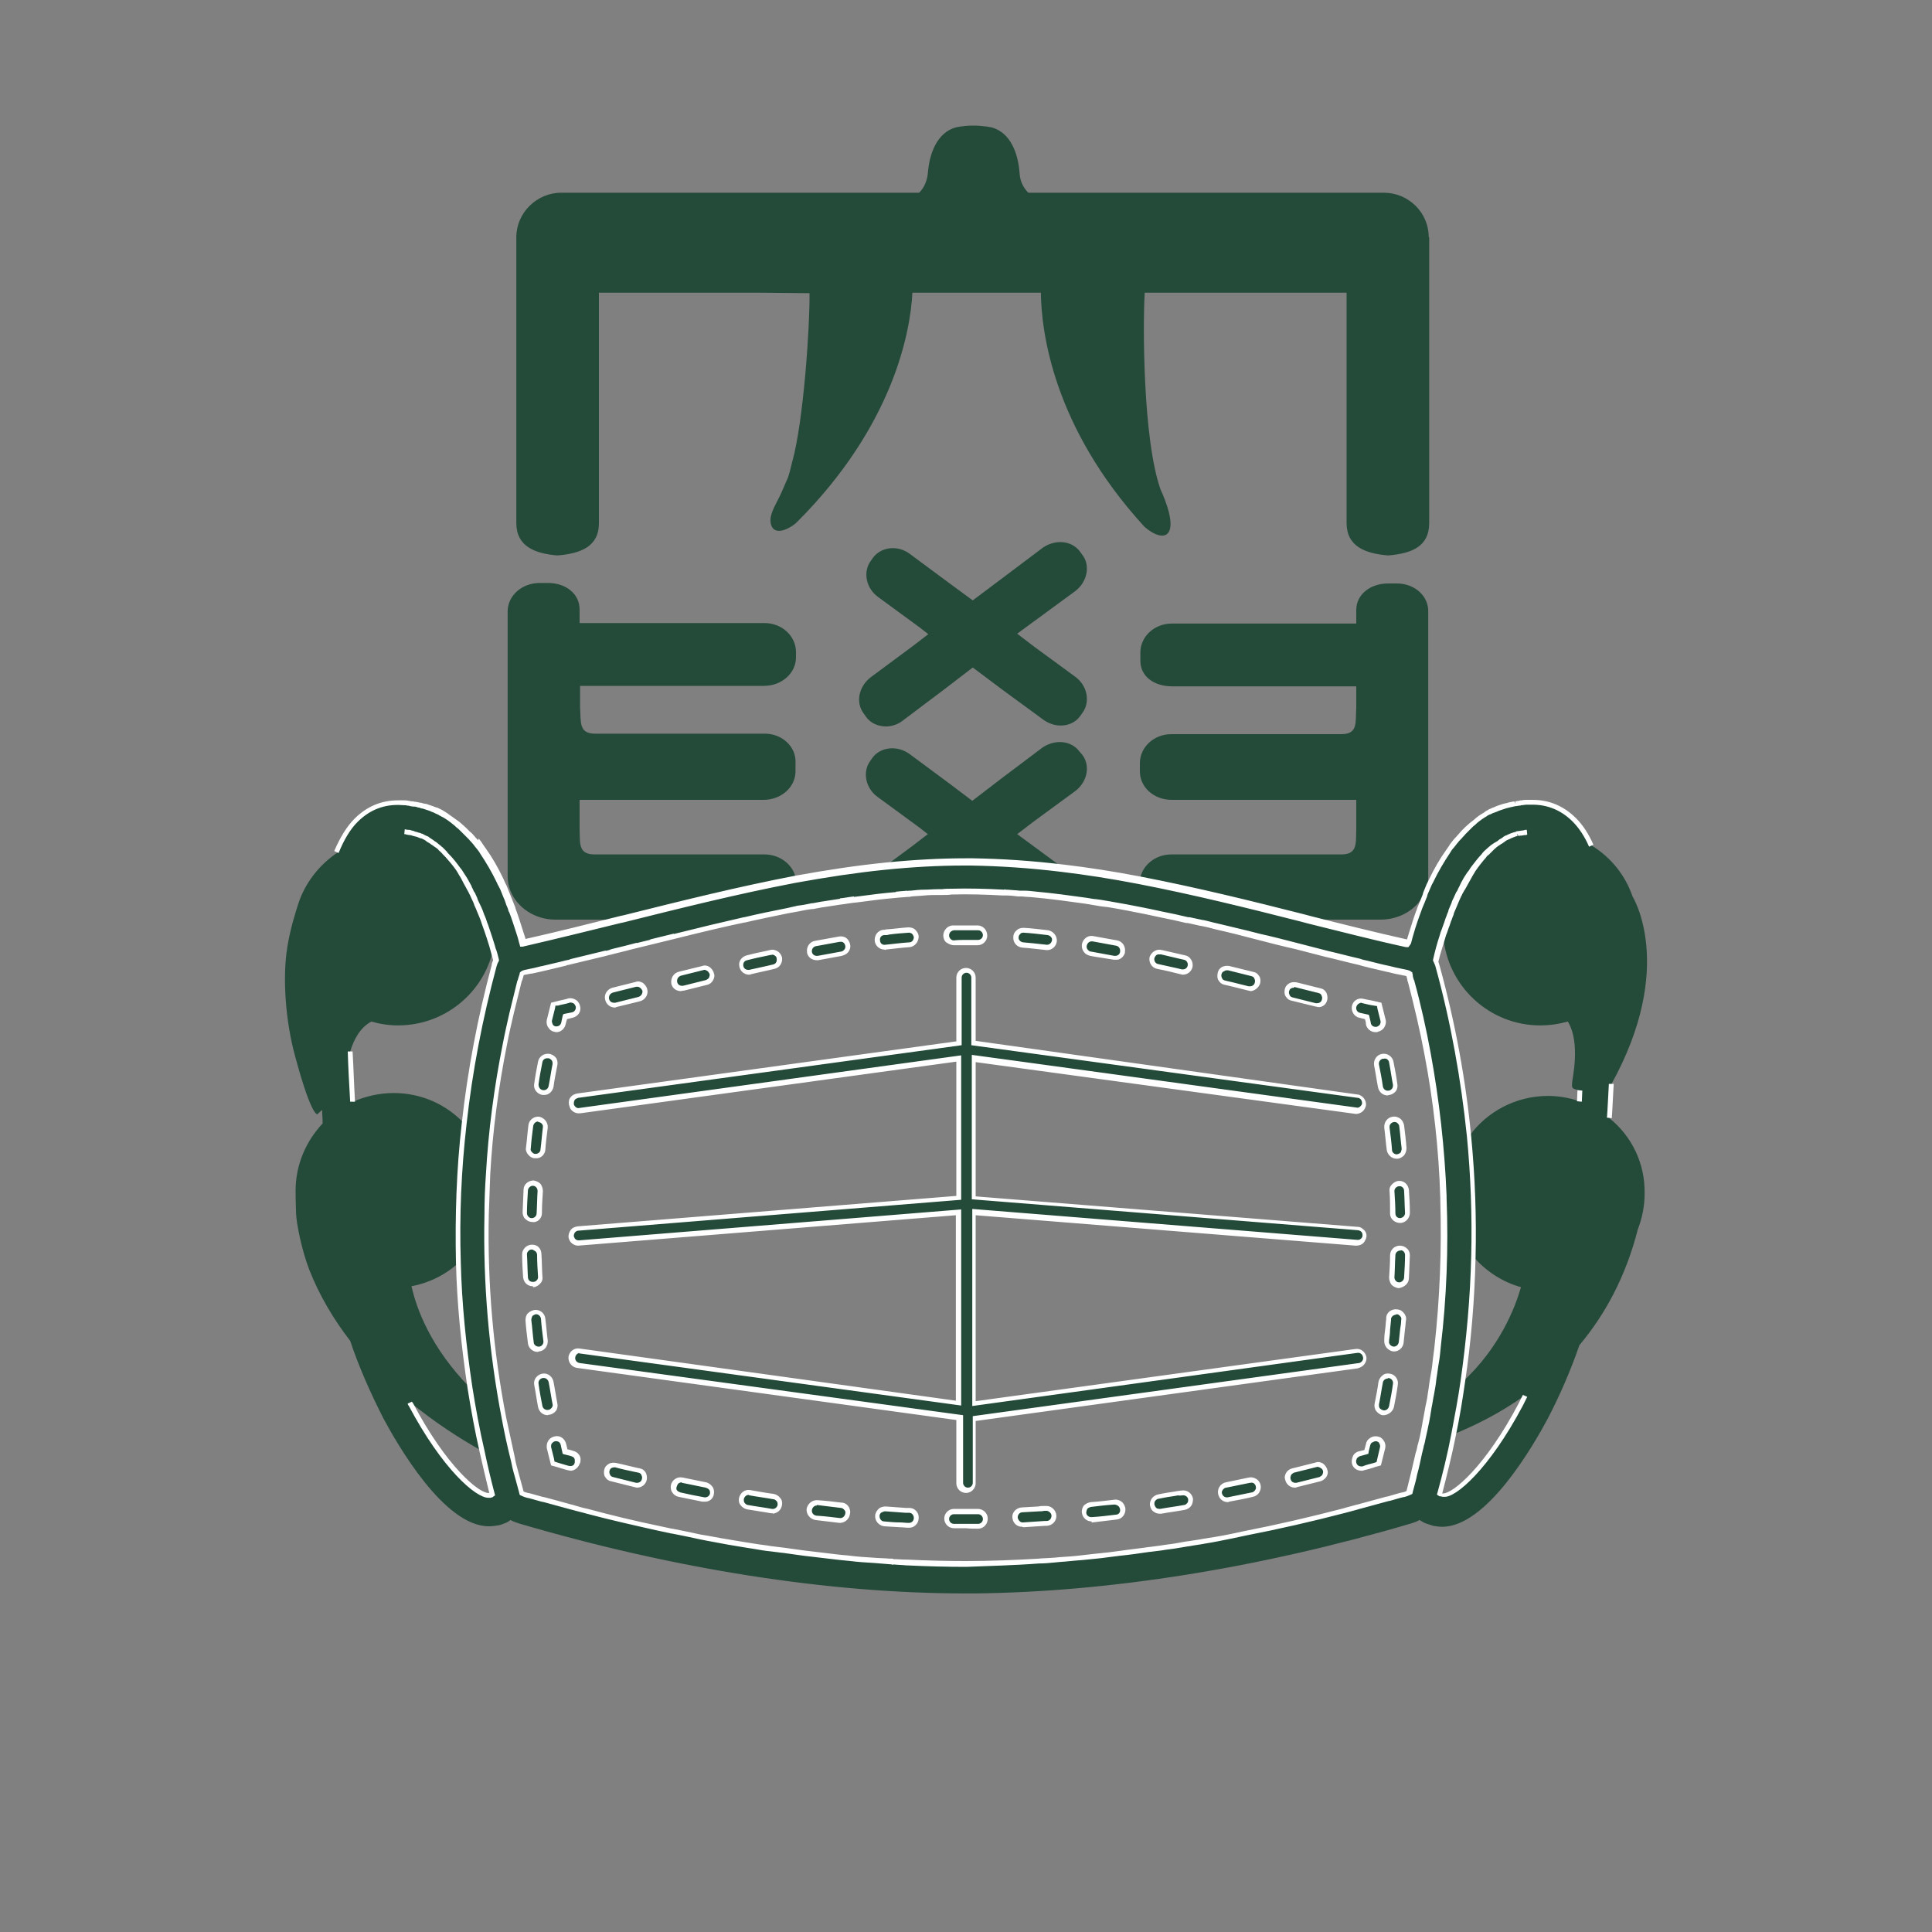
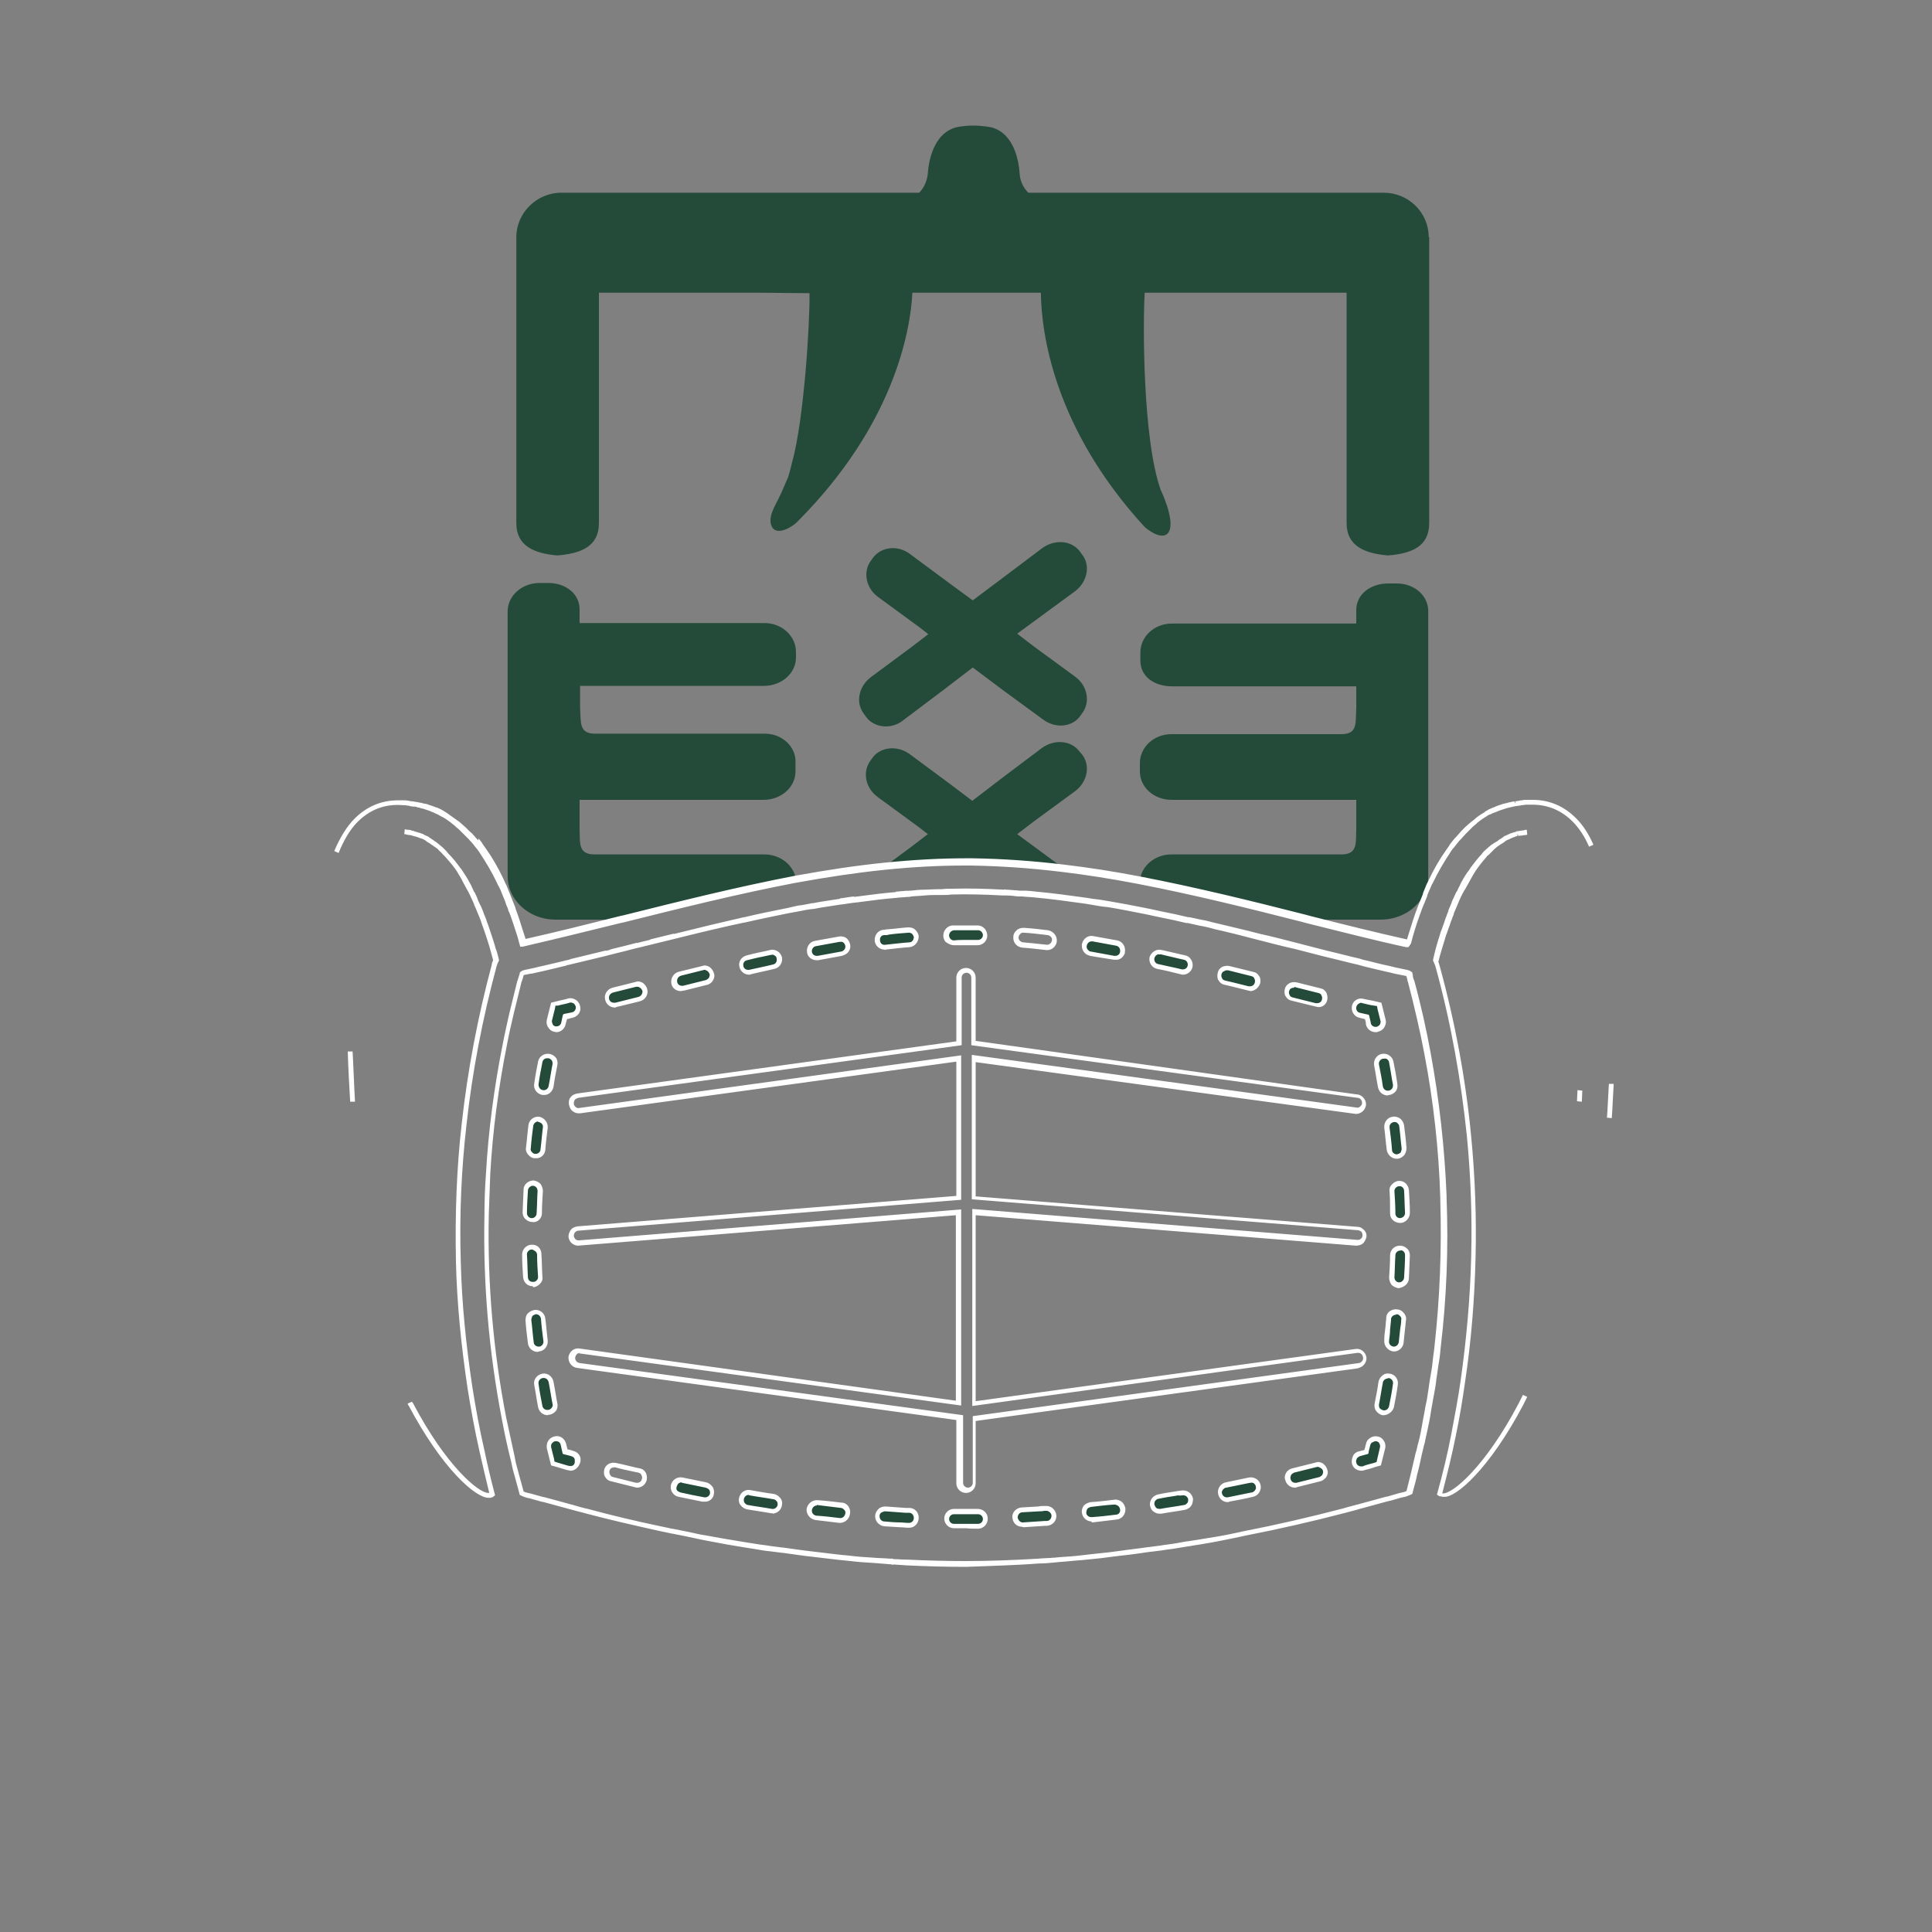
<svg xmlns="http://www.w3.org/2000/svg" version="1.1" id="レイヤー_1" x="0px" y="0px" viewBox="0 0 400 400" style="enable-background:new 0 0 400 400;" xml:space="preserve">
  <rect x="0" y="0" width="400" height="400" fill="#808080" stroke="none" />
  <style type="text/css">
	.st0{fill:#244A3A;}
	.st1{fill:#FFFFFF;}
</style>
  <g>
    <g>
      <path class="st0" d="M315.6,172.5c0.2,0,0.4,0,0.6-0.1C316,172.5,315.8,172.5,315.6,172.5z M312.9,173.3c-0.1,0.1-0.3,0.1-0.4,0.2    C312.6,173.4,312.7,173.3,312.9,173.3z M308.7,175.8c0.1-0.1,0.3-0.3,0.5-0.4C309,175.6,308.8,175.7,308.7,175.8z M307.2,177.3    c0.2-0.2,0.3-0.4,0.5-0.5C307.6,176.9,307.4,177.1,307.2,177.3z M304.4,181c0.2-0.3,0.4-0.7,0.6-1    C304.8,180.4,304.6,180.7,304.4,181z M289.2,120.8h-1.8c-3.6,0-6.6,2.2-6.6,5.5v2.8h-20.1h-5.8h-12.3c-3.6,0-6.5,2.7-6.5,6v1.7    c0,3.3,2.9,5.3,6.6,5.3h12.3h8.9h3.2h10.6h3.1v2.8c0,0.4,0,0.8,0,1.3v0.4c-0.2,3,0.4,5.4-3.1,5.4h-17h-9.3h-8.9    c-3.6,0-6.5,2.7-6.5,6v1.7c0,3.3,2.9,5.9,6.6,5.9h8.8h0h15.7h10.6h3.1v2.2c0,0.8,0,1.8,0,2.9v1c-0.1,2.9,0.3,5.2-3.1,5.2h-17    h-18.2c-3.4,0-6.2,2.4-6.5,5.4c11.7,2.2,23.3,5.2,34.7,8c0.2,0,0.3,0.1,0.5,0.1h9.5h2.1h3c4.1,0,7.6-2.2,9.1-5.4    c0.5-1.1,0.8-2.2,0.8-3.5v-54.8C295.8,123.4,292.9,120.8,289.2,120.8z M295.8,49.1c0-5.1-4.2-9.2-9.3-9.2h-7.8h-65.8    c-0.9-0.9-1.7-2.2-1.8-4c-0.3-4.2-1.9-8.4-5.7-9.5c0,0-1.7-0.4-3.9-0.4c-2.2,0-3.7,0.4-3.7,0.4c-3.8,1.1-5.4,5.4-5.7,9.5    c-0.2,1.8-0.9,3.1-1.8,4h-0.4h-65.9h-7.8c-5.1,0-9.3,4.2-9.3,9.2v11.2v48c0,4.8,3.8,6.3,8.5,6.7c4.8-0.4,8.6-1.8,8.6-6.7V60.6    h33.2l10.3,0.1h0.1c0.1,6.4-1.2,26.5-3.6,35c-0.3,1.2-0.7,3-1.1,3.7c0,0-1.3,3.1-1.6,3.6c-0.8,1.7-2.3,3.9-1.6,5.8    c1,2.6,4.8-0.1,5.3-0.7c20.1-20.1,23.5-39.6,23.9-47.5h9.3h17.3c0.1,8.2,2.6,27.8,21.3,48.3c0.5,0.6,4.2,3.5,5.3,1    c1.1-2.5-1.8-8.5-1.8-8.5c-3.7-10.4-3.7-34.3-3.3-40.8h41.8v47.7c0,4.8,3.8,6.3,8.6,6.7c4.8-0.4,8.5-1.8,8.5-6.7v-48V49.1z     M287.4,200.5c0.9,0.2,1.8,0.4,2.7,0.6v0C289.2,200.9,288.3,200.7,287.4,200.5z M282.9,199.4c1.5,0.4,3,0.7,4.6,1.1    C285.9,200.1,284.4,199.8,282.9,199.4z M274.5,197.4c2.3,0.6,4.6,1.1,6.8,1.7C279.1,198.5,276.8,197.9,274.5,197.4z M243.3,189.8    c0.9,0.2,1.7,0.4,2.6,0.6h0C245,190.2,244.1,190,243.3,189.8z M240.4,189.2c1,0.2,1.9,0.4,2.9,0.6    C242.3,189.6,241.4,189.4,240.4,189.2z M238.1,188.7c0.8,0.2,1.6,0.3,2.3,0.5C239.6,189,238.8,188.9,238.1,188.7z M181.6,143.8    l-0.1-0.2L181.6,143.8L181.6,143.8z M214,133.8l-3.4-2.6l3.4-2.5l8.6-6.3c2.5-1.9,3.2-5.3,1.5-7.5l-0.5-0.7    c-1.7-2.3-5.1-2.6-7.7-0.8l-8.5,6.4l-6,4.5l-4.5-3.3l-8.5-6.3c-2.5-1.9-5.9-1.5-7.6,0.7l-0.5,0.7c-1.7,2.3-1,5.7,1.5,7.5l8.6,6.3    l1.8,1.4l-3.4,2.6l-8.5,6.3c-2.5,1.9-3.2,5.2-1.5,7.5l0.5,0.7c0.9,1.3,2.5,2,4.1,2c1.2,0,2.5-0.4,3.5-1.2l8.5-6.4l6-4.6l6,4.5    l8.6,6.3c2.6,1.9,6,1.5,7.6-0.7l0.5-0.7c1.7-2.3,1-5.7-1.5-7.5L214,133.8z M223.5,155.6c-1.7-2.3-5.1-2.6-7.7-0.8l-8.5,6.4l-6,4.6    l-4.5-3.4l-8.5-6.3c-2.5-1.8-5.9-1.5-7.6,0.7l-0.5,0.7c-1.7,2.3-1,5.7,1.5,7.5l8.6,6.3l1.8,1.4l-3.4,2.6l-5.4,4    c5.6-0.6,11.1-0.9,16.7-0.9c0.5,0,0.9,0,1.4,0c6.3,0.1,12.5,0.5,18.7,1.3l-6.1-4.5l-3.4-2.5l3.4-2.6l8.6-6.3    c2.5-1.9,3.2-5.2,1.5-7.5L223.5,155.6z M214.4,185.1c-0.8-0.1-1.7-0.2-2.5-0.2C212.7,184.9,213.6,185,214.4,185.1z M201,329.7    c0.1,0,0.2,0,0.3,0c0.2,0,0.4,0,0.6,0C201.6,329.7,201.3,329.7,201,329.7z M187.8,184.9c-0.8,0.1-1.5,0.1-2.3,0.2    C186.3,185,187.1,185,187.8,184.9z M181.6,143.8L181.6,143.8l-0.1-0.2L181.6,143.8z M158.4,151.9h-8.9h-9.3h-17    c-3.4,0-2.9-2.4-3.1-5.4v-0.4c0-0.5,0-0.9,0-1.3V142h3.1h10.6h3.2h8.9h12.3c3.6,0,6.6-2.6,6.6-5.9V135c0-3.3-2.9-6-6.5-6h-12.3    h-5.9h-20.1v-2.8c0-3.3-2.9-5.5-6.5-5.5h-1.8c-3.6,0-6.6,2.6-6.6,5.9v54.8c0,1.1,0.2,2.1,0.6,3.1c1.4,3.4,5,5.9,9.3,5.9h3h2.1h8.6    c0.2,0,0.3-0.1,0.5-0.1c11.7-2.9,23.6-5.9,35.6-8.2c-0.4-2.9-3.2-5.2-6.5-5.2h-18.2h-17c-3.4,0-3-2.3-3.1-5.2v-1    c0-1.1,0-2.1,0-2.9v-2.2h3.1h10.6h15.6h0h8.8c3.6,0,6.6-2.6,6.6-5.9v-1.7C164.9,154.6,161.9,151.9,158.4,151.9z M125.5,197.4    c-2.5,0.6-5,1.2-7.5,1.8C120.5,198.6,123,198,125.5,197.4z M117.1,199.4c-1.5,0.4-3,0.7-4.6,1.1    C114.1,200.1,115.6,199.8,117.1,199.4z M109.9,201.1c0.9-0.2,1.8-0.4,2.7-0.6C111.7,200.7,110.8,200.9,109.9,201.1L109.9,201.1z     M95,180.1c0.2,0.3,0.4,0.6,0.6,1C95.4,180.7,95.2,180.4,95,180.1z M92.7,177.3c-0.2-0.2-0.3-0.4-0.5-0.5    C92.4,176.9,92.6,177.1,92.7,177.3z M90.8,175.4c0.2,0.1,0.3,0.3,0.5,0.4C91.1,175.7,91,175.6,90.8,175.4z M87.5,173.4    c-0.1-0.1-0.3-0.1-0.4-0.2C87.3,173.3,87.4,173.4,87.5,173.4z M83.8,172.4c0.2,0,0.4,0,0.6,0.1C84.1,172.5,84,172.5,83.8,172.4z" />
      <g>
-         <path class="st0" d="M333.2,231.5c0.1-2.3,0.3-4.6,0.4-7c13.5-24.4,4.4-38.9,4.4-38.9c-1.5-4.4-4.5-8.1-8.4-10.5     c-1-2.1-2.1-4-3.5-5.4c-2.4-2.4-5.3-3.6-8.6-3.6c-0.4,0-0.8,0-1.2,0c-0.3,0-0.7,0-1,0.1c-0.2,0-0.4,0-0.5,0.1     c-0.3,0-0.5,0.1-0.7,0.1c-0.1,0-0.1,0-0.2,0c-0.3,0.1-0.6,0.1-0.8,0.2c-0.2,0-0.3,0.1-0.5,0.1c-0.2,0-0.3,0.1-0.5,0.1     c-0.2,0.1-0.5,0.1-0.7,0.2c-0.3,0.1-0.6,0.2-0.9,0.3c-0.2,0.1-0.5,0.2-0.7,0.3c-0.1,0-0.2,0.1-0.3,0.1c-0.3,0.1-0.6,0.3-0.9,0.5     c0,0-0.1,0-0.1,0c-0.3,0.1-0.5,0.3-0.8,0.5c-0.7,0.4-1.4,0.9-2.1,1.4c-0.3,0.2-0.6,0.5-0.9,0.7c-0.3,0.3-0.6,0.5-0.8,0.8     c0,0,0,0,0,0c-0.3,0.3-0.6,0.5-0.8,0.8c-0.3,0.3-0.5,0.5-0.8,0.8c0,0-0.1,0.1-0.1,0.2c-0.2,0.3-0.5,0.5-0.7,0.8     c0,0,0,0.1-0.1,0.1c-0.3,0.3-0.5,0.6-0.7,0.9c0,0-0.1,0.1-0.1,0.1c-0.2,0.3-0.5,0.6-0.7,1c-1.3,1.8-2.4,3.9-3.5,6.1     c-0.2,0.5-0.4,0.9-0.7,1.4c-0.2,0.4-0.3,0.7-0.5,1c0,0.1-0.1,0.3-0.2,0.4c-0.2,0.5-0.4,1-0.6,1.5c-0.2,0.4-0.3,0.8-0.5,1.2     c0,0.1-0.1,0.2-0.1,0.4c-0.6,1.6-1.1,3.3-1.7,5c-0.2,0.6-0.3,1.2-0.5,1.8c-6.6-1.5-13.3-3.2-20.3-4.9c-0.2,0-0.3-0.1-0.5-0.1     c-11.4-2.9-23-5.8-34.7-8c-5.3-1-10.6-1.9-15.9-2.5c-6.2-0.8-12.5-1.2-18.7-1.3c-0.5,0-0.9,0-1.4,0c-5.6,0-11.1,0.3-16.7,0.9     c-6.2,0.6-12.3,1.6-18.5,2.7c-12,2.3-23.9,5.3-35.6,8.2c-0.2,0-0.3,0.1-0.5,0.1c-7,1.8-13.7,3.4-20.3,4.9     c-0.2-0.6-0.4-1.2-0.5-1.8c-0.5-1.8-1.1-3.4-1.7-5c0,0,0,0,0,0c-0.2-0.5-0.4-1-0.6-1.5c-0.1-0.2-0.1-0.3-0.2-0.5     c-0.1-0.3-0.3-0.7-0.4-1c-0.1-0.2-0.1-0.3-0.2-0.5c-0.1-0.3-0.3-0.7-0.4-1c-0.2-0.5-0.4-0.9-0.6-1.4c-1.1-2.3-2.3-4.3-3.5-6.1     c-0.2-0.3-0.5-0.7-0.7-1c0-0.1-0.1-0.1-0.1-0.1c-0.2-0.3-0.5-0.6-0.7-0.9c0,0,0-0.1-0.1-0.1c-0.2-0.3-0.5-0.6-0.7-0.8     c0-0.1-0.1-0.1-0.1-0.2c-0.2-0.3-0.5-0.6-0.8-0.8c-0.3-0.3-0.5-0.6-0.8-0.8c0,0,0,0,0,0c-0.3-0.3-0.6-0.5-0.8-0.8     c-0.3-0.3-0.6-0.5-0.9-0.7c-0.7-0.5-1.4-1-2.1-1.4c-0.3-0.2-0.5-0.3-0.8-0.5c0,0-0.1,0-0.1,0c-0.3-0.2-0.6-0.3-0.9-0.5     c-0.1,0-0.2-0.1-0.3-0.1c-0.2-0.1-0.5-0.2-0.7-0.3c-0.3-0.1-0.6-0.2-0.9-0.3c-0.2-0.1-0.5-0.2-0.7-0.2c-0.2,0-0.3-0.1-0.5-0.1     c-0.1-0.1-0.3-0.1-0.5-0.1c-0.3-0.1-0.6-0.1-0.8-0.2c-0.1,0-0.1,0-0.2,0c-0.3,0-0.5-0.1-0.7-0.1c-0.2,0-0.4-0.1-0.5-0.1     c-0.3-0.1-0.7-0.1-1-0.1c-0.4,0-0.8,0-1.2,0c0,0,0,0,0,0c-3.3,0-6.2,1.2-8.6,3.6c-1.6,1.7-3,3.9-4,6.6C66,179,63.1,183,61.8,187     c-0.6,1.8-1.7,5.3-2.3,9c-1.1,6.6-0.3,15.6,1.5,22.3c3.2,12,4.5,12.4,4.7,12.4c0,0,0.4-0.4,1-0.9c0,1,0.1,1.9,0.1,2.8     c-3.4,3.6-5.6,8.5-5.6,13.9c0,2.9,0.1,3.7,0.1,4.8c0.1,2.2,1.2,7.6,2.7,11.5c2.1,5.4,5.1,10.4,8.5,14.8     c1.8,5.4,4.2,10.8,6.9,16.1c2.8,5.2,12.5,22.3,21.8,22.3c0.7,0,1.4-0.1,2-0.2c0.2,0,0.3-0.1,0.4-0.1c0.4-0.1,0.8-0.3,1.1-0.4     c0.2-0.1,0.4-0.2,0.6-0.3c0,0,0.1-0.1,0.1-0.1c0.1-0.1,0.2-0.1,0.3-0.2c0.5,0.3,1.1,0.5,1.7,0.7c32.3,9.5,64.2,14.5,92.4,14.5     c0.4,0,0.7,0,1,0c0.3,0,0.6,0,0.9,0c0.1,0,0.1,0,0.2,0c27.7-0.3,58.8-5.2,90.3-14.5c0.6-0.2,1.2-0.4,1.7-0.7     c0.2,0.1,0.3,0.2,0.5,0.3c0.3,0.2,0.7,0.4,1.1,0.5c0.2,0.1,0.4,0.1,0.6,0.2c0.2,0.1,0.4,0.1,0.6,0.2c0.6,0.1,1.2,0.2,1.9,0.2     c9.3,0,19-17.1,21.8-22.3c2.6-5,4.8-10.1,6.6-15.3c5.3-6.3,9.6-14.2,12.1-24c0.9-2.3,1.4-4.8,1.4-7.4     C340.6,240.8,337.8,235.2,333.2,231.5z M72.5,217.7c0.8-2.6,2.1-5,4.4-6.2c1.7,0.5,3.6,0.8,5.5,0.8c9.6,0,17.7-6.7,19.7-15.7     c0.2,0.8,0.5,1.6,0.7,2.4c-0.2,0.3-0.3,0.7-0.4,1c-2.9,10.9-5,21.8-6.2,32.7c-3.7-4-8.9-6.4-14.7-6.4c-3,0-5.9,0.7-8.4,1.8     C72.8,224.8,72.7,221.3,72.5,217.7z M102,309.4C102,309.4,102,309.4,102,309.4c-0.1,0.1-0.2,0.1-0.2,0.1c0,0-0.1,0-0.1,0     c-0.1,0-0.2,0.1-0.3,0.1c-0.1,0-0.1,0-0.2,0c-2.5,0-9.3-6-16.1-18.9c-0.1-0.1-0.1-0.2-0.2-0.4c5,4.1,10.2,7.5,14.9,10.1     C100.5,303.5,101.2,306.4,102,309.4z M85.2,266.3c3.7-0.7,7.1-2.4,9.8-4.9c0.3,8.7,1.1,17.3,2.4,26     C89.2,279.1,86.2,270.9,85.2,266.3z M297.3,282c-0.1,1.1-0.3,2.2-0.5,3.3c-0.2,1.1-0.3,2.2-0.5,3.3c-0.1,0.9-0.3,1.8-0.5,2.7     c-0.2,1.3-0.5,2.6-0.7,3.9c-0.2,1.1-0.4,2.2-0.7,3.3c0,0.3-0.1,0.5-0.2,0.8c-0.1,0.5-0.3,1.1-0.4,1.6c-0.3,1.4-0.7,2.9-1,4.3     c-0.3,1.1-0.5,2.2-0.8,3.2v0c0,0.2-0.1,0.4-0.2,0.6c-0.2,0.1-0.5,0.3-1.1,0.5c-0.2,0-0.3,0.1-0.5,0.1c-1,0.3-2,0.6-3,0.8     c-1.8,0.5-3.7,1-5.5,1.5c-0.1,0-0.3,0.1-0.4,0.1c-1,0.3-2,0.5-3,0.8c-6.9,1.8-13.8,3.3-20.5,4.7c-1,0.2-1.9,0.4-2.8,0.6     c-1.9,0.4-3.8,0.7-5.8,1c-1,0.2-2,0.3-3,0.5c0,0-0.1,0-0.1,0c-0.8,0.1-1.6,0.3-2.4,0.4c-1.1,0.2-2.3,0.4-3.4,0.5     c-0.8,0.1-1.6,0.2-2.5,0.4c-2,0.3-4,0.5-6,0.8c-0.8,0.1-1.6,0.2-2.3,0.3c-1.9,0.2-3.7,0.4-5.5,0.6c-1.6,0.1-3.1,0.3-4.7,0.4     c-0.3,0-0.7,0.1-1,0.1c0,0,0,0,0,0c-1.1,0.1-2.2,0.2-3.2,0.2c-5.1,0.3-10.2,0.5-15.1,0.5c-4,0-8.1-0.1-12.2-0.3c0,0,0,0,0,0     c-1,0-2-0.1-3-0.2c0,0,0,0,0,0c-1.3-0.1-2.6-0.2-3.9-0.3c-1.6-0.1-3.2-0.3-4.8-0.4c-1-0.1-1.9-0.2-2.9-0.3     c-1.7-0.2-3.4-0.4-5.1-0.6c-2-0.2-4-0.5-6-0.8c-0.8-0.1-1.6-0.2-2.5-0.4c-1.2-0.2-2.3-0.3-3.4-0.5c-0.6-0.1-1.2-0.2-1.9-0.3     c-1.2-0.2-2.4-0.4-3.6-0.6c-1.9-0.3-3.8-0.7-5.8-1c-0.9-0.2-1.9-0.4-2.8-0.6c-1-0.2-2-0.4-3-0.6c-1-0.2-1.9-0.4-2.9-0.6     c-4.9-1-9.8-2.2-14.7-3.5c-1-0.3-2-0.5-2.9-0.8c-0.1,0-0.3-0.1-0.4-0.1c-1.8-0.5-3.6-1-5.5-1.5c-1-0.3-2-0.6-3-0.8     c-0.2,0-0.3-0.1-0.5-0.1c-0.6-0.2-1-0.4-1.2-0.5c0-0.2-0.1-0.4-0.1-0.6c-0.3-1.1-0.6-2.2-0.9-3.3c-0.1-0.4-0.2-0.7-0.3-1.1     c-0.2-0.7-0.4-1.5-0.5-2.2c-0.7-2.8-1.2-5.5-1.8-8.3c-2.7-14-3.9-28-3.6-42.1c0-2.8,0.2-5.6,0.3-8.4c0.5-9,1.7-18.1,3.5-27.1     c0.4-2.1,0.9-4.3,1.4-6.4c0.5-2.2,1-4.3,1.6-6.5c0.1-0.4,0.2-0.8,0.3-1.1c0-0.1,0-0.2,0.1-0.3c0.1-0.1,0.4-0.2,0.7-0.3     c0.3-0.1,0.7-0.1,1-0.2v0c0.9-0.2,1.8-0.4,2.7-0.6c1.5-0.4,3-0.7,4.6-1.1c0.3-0.1,0.6-0.1,0.9-0.2c2.5-0.6,5-1.2,7.4-1.8     c0.2-0.1,0.5-0.1,0.7-0.2c0,0,0,0,0,0c0,0,0.1,0,0.1,0c1.9-0.5,3.7-0.9,5.6-1.4c0.9-0.2,1.9-0.5,2.8-0.7c1.6-0.4,3.3-0.8,4.9-1.2     c4.8-1.2,9.7-2.4,14.6-3.5c0,0,0,0,0,0c3-0.7,6-1.3,9-1.9c0.7-0.1,1.5-0.3,2.2-0.4c1-0.2,1.9-0.4,2.9-0.5     c0.6-0.1,1.2-0.2,1.9-0.3c1.3-0.2,2.6-0.4,3.9-0.6c1-0.2,1.9-0.3,2.9-0.4c0.3,0,0.6-0.1,0.9-0.1c2.6-0.4,5.2-0.7,7.8-0.9     c0.8-0.1,1.5-0.1,2.3-0.2c0.3,0,0.6,0,0.9-0.1c0.9-0.1,1.8-0.1,2.7-0.2c1-0.1,1.9-0.1,2.9-0.1c0.3,0,0.5,0,0.8,0     c0.7,0,1.4,0,2.1-0.1c1,0,1.9,0,2.9,0c2.7,0,5.3,0.1,8,0.2c0,0,0,0,0,0c0.2,0,0.4,0,0.6,0c0.8,0,1.7,0.1,2.5,0.2     c0.3,0,0.5,0,0.8,0.1c0.8,0.1,1.7,0.1,2.5,0.2c3.5,0.3,7.1,0.8,10.6,1.3c0.3,0,0.6,0.1,0.9,0.1c1.2,0.2,2.4,0.4,3.6,0.6     c2.5,0.4,5,0.9,7.5,1.4c0.3,0.1,0.6,0.1,0.9,0.2c0,0,0,0,0,0c0.8,0.1,1.5,0.3,2.3,0.5c1,0.2,1.9,0.4,2.9,0.6     c0.9,0.2,1.7,0.4,2.6,0.6c0.1,0,0.2,0,0.3,0.1c1,0.2,1.9,0.4,2.9,0.7c1,0.2,1.9,0.4,2.9,0.7c2.9,0.7,5.7,1.4,8.6,2.1     c4.5,1.1,8.9,2.2,13.3,3.3c0,0,0.1,0,0.1,0c0,0,0,0,0,0c0.2,0.1,0.5,0.1,0.7,0.2c2.3,0.6,4.6,1.1,6.8,1.7c0.5,0.1,1,0.3,1.5,0.4     c1.5,0.4,3,0.7,4.6,1.1c0.9,0.2,1.8,0.4,2.7,0.6v0c0.3,0.1,0.7,0.1,1,0.2c0.4,0.1,0.6,0.2,0.7,0.3c0,0.1,0.1,0.2,0.1,0.3     c0.1,0.4,0.2,0.8,0.3,1.1c1.3,5,2.4,10,3.4,15c1.9,10,3,20,3.3,30h0c0.4,10.2,0,20.4-1.2,30.6C297.6,279.8,297.5,280.9,297.3,282     z M314.8,290.7c-6.8,12.9-13.6,18.9-16.1,18.9c0,0-0.1,0-0.2,0c-0.1,0-0.2,0-0.3-0.1c0,0,0,0-0.1,0c-0.1,0-0.1,0-0.2-0.1     c0,0,0,0,0,0c1.1-4.1,2-8.2,2.9-12.4c4.7-1.9,9.9-4.5,14.9-8.1C315.5,289.6,315.2,290.1,314.8,290.7z M302.8,286.1     c1.3-8.6,2-17.3,2.2-26c2.5,3,6,5.3,9.9,6.4C313.7,270.7,310.5,279,302.8,286.1z M327,228c-2-0.7-4.3-1.1-6.5-1.1     c-6.7,0-12.7,3.3-16.3,8.3c-1.1-11.8-3.3-23.5-6.5-35.2c-0.1-0.4-0.2-0.7-0.4-1c0.4-1.7,0.9-3.2,1.3-4.7c0.1-0.2,0.1-0.4,0.2-0.6     c0.8,10.4,9.5,18.6,20.1,18.6c2,0,3.9-0.3,5.7-0.8c2.7,4.4,0.9,11.9,0.9,12.6c0,0.2-0.2,1.1,0.3,1.3c0.3,0.1,0.8,0.3,1.3,0.4     C327.1,226.5,327,227.3,327,228z" />
        <path class="st0" d="M289.6,245c-0.8,0-1.5,0.8-1.5,1.6c0.1,1.5,0.1,3,0.1,4.6c0,0.8,0.7,1.5,1.5,1.5c0,0,0,0,0,0     c0.8,0,1.5-0.7,1.5-1.6c0-1.6-0.1-3.1-0.2-4.7C291.2,245.6,290.5,245,289.6,245z" />
        <path class="st0" d="M289.9,258.3C289.8,258.3,289.8,258.3,289.9,258.3c-0.9,0-1.5,0.7-1.6,1.5c0,1.5-0.1,3.1-0.2,4.6     c0,0.8,0.6,1.6,1.5,1.6c0,0,0,0,0.1,0c0.8,0,1.5-0.6,1.5-1.5c0.1-1.5,0.1-3.1,0.2-4.7C291.4,259,290.7,258.3,289.9,258.3z" />
        <path class="st0" d="M288.4,231.8c-0.8,0.1-1.4,0.9-1.3,1.7c0.2,1.5,0.3,3,0.5,4.6c0.1,0.8,0.7,1.4,1.5,1.4c0,0,0.1,0,0.1,0     c0.9-0.1,1.5-0.8,1.4-1.7c-0.1-1.5-0.3-3.1-0.5-4.6C290,232.3,289.3,231.7,288.4,231.8z" />
        <path class="st0" d="M289.2,271.6c-0.9-0.1-1.6,0.5-1.7,1.4c-0.1,0.7-0.1,1.4-0.2,2.1c-0.1,0.8-0.2,1.6-0.3,2.4     c-0.1,0.8,0.5,1.6,1.3,1.7c0.1,0,0.1,0,0.2,0c0.8,0,1.4-0.6,1.5-1.3c0.1-0.9,0.2-1.9,0.3-2.8c0.1-0.6,0.1-1.2,0.2-1.8     C290.7,272.4,290,271.7,289.2,271.6z" />
        <path class="st0" d="M285.1,220.4c0.3,1.5,0.5,3,0.8,4.5c0.1,0.8,0.8,1.3,1.5,1.3c0.1,0,0.2,0,0.2,0c0.8-0.1,1.4-0.9,1.3-1.8     c-0.2-1.5-0.5-3.1-0.8-4.6c-0.2-0.8-1-1.4-1.8-1.2C285.5,218.8,285,219.6,285.1,220.4z" />
        <path class="st0" d="M287.6,284.8c-0.8-0.1-1.6,0.4-1.8,1.3c-0.3,1.5-0.5,3-0.8,4.5c-0.2,0.8,0.4,1.6,1.2,1.8c0.1,0,0.2,0,0.3,0     c0.7,0,1.4-0.5,1.5-1.3c0.3-1.5,0.6-3.1,0.8-4.6C289,285.7,288.5,285,287.6,284.8z" />
        <path class="st0" d="M281.6,210.2c0.5,0.1,1,0.2,1.5,0.3c0.1,0.5,0.2,1,0.3,1.4c0.2,0.7,0.8,1.2,1.5,1.2c0.1,0,0.2,0,0.3,0     c0.8-0.2,1.3-1,1.1-1.8c-0.2-0.8-0.4-1.6-0.6-2.4l-0.2-0.9l-0.9-0.2c-0.8-0.2-1.6-0.4-2.4-0.5c-0.8-0.2-1.7,0.3-1.8,1.2     C280.2,209.2,280.7,210,281.6,210.2z" />
        <path class="st0" d="M285.1,297.9c-0.8-0.2-1.7,0.3-1.8,1.1c-0.1,0.5-0.2,1-0.3,1.5c-0.1,0-0.2,0-0.3,0.1     c-0.4,0.1-0.8,0.2-1.2,0.3c-0.8,0.2-1.3,1.1-1.1,1.9c0.2,0.7,0.8,1.1,1.5,1.1c0.1,0,0.3,0,0.4,0c0.8-0.2,1.6-0.4,2.4-0.7l0.9-0.2     l0.2-0.9c0.1-0.4,0.2-0.8,0.3-1.2c0.1-0.4,0.2-0.8,0.3-1.2C286.5,298.9,286,298.1,285.1,297.9z" />
-         <path class="st0" d="M281.7,282.5c0.5-0.3,0.7-0.9,0.6-1.5c-0.1-0.8-0.9-1.4-1.7-1.3h0l-38.1,5.2l-41,5.7v-9.2V251l3.7,0.3     l28.4,2.3l37.1,3l9.9,0.8c0.4,0,0.8-0.1,1.1-0.3c0.3-0.3,0.5-0.6,0.6-1.1c0-0.5-0.2-1-0.6-1.3c-0.2-0.2-0.5-0.3-0.8-0.3     l-14.3-1.1l-53.9-4.3l-11.2-0.9v-10.4v-7.1v-10V219l10.5,1.4l59.3,8.1l9.4,1.3c0.4,0.1,0.8-0.1,1.2-0.3c0.3-0.2,0.5-0.6,0.6-1     c0.1-0.6-0.2-1.1-0.6-1.4c-0.2-0.2-0.5-0.3-0.7-0.3l-12.1-1.7l-34.2-4.7l-33.2-4.5v-3v-10.6c0-0.8-0.7-1.5-1.5-1.5     c-0.8,0-1.5,0.7-1.5,1.5V213v3l-32.9,4.5l-37.7,5.2l-8.3,1.1c-0.4,0.1-0.7,0.3-1,0.6c-0.3,0.3-0.4,0.7-0.3,1.2     c0,0.3,0.2,0.5,0.3,0.8c0.3,0.4,0.7,0.6,1.2,0.6c0.1,0,0.1,0,0.2,0l6.1-0.8l62-8.5l10.4-1.4v1.4v10v9.1v8.3l-4.2,0.3l-12,1     l-52.5,4.2l-10,0.8c-0.4,0-0.8,0.3-1.1,0.6c-0.2,0.3-0.4,0.7-0.3,1.1c0,0.3,0.2,0.6,0.3,0.8c0.3,0.4,0.7,0.6,1.2,0.6     c0,0,0.1,0,0.1,0l5.5-0.4l41.3-3.3l27.6-2.2l4.3-0.3v30.5v9l-41.1-5.6l-35.6-4.9l-1.8-0.2c-0.8-0.1-1.6,0.5-1.7,1.3     c-0.1,0.8,0.5,1.6,1.3,1.7l0.5,0.1l38.1,5.2l40.3,5.5v11.8v1.7c0,0.9,0.7,1.5,1.5,1.5c0.8,0,1.5-0.7,1.5-1.5v-2v-11.4l40.7-5.6     l38.8-5.3C281.3,282.7,281.5,282.6,281.7,282.5z" />
        <path class="st0" d="M272.5,303.3c-1.6,0.4-3.2,0.8-4.8,1.2c-0.8,0.2-1.3,1-1.1,1.8c0.2,0.7,0.8,1.2,1.5,1.2c0.1,0,0.2,0,0.3,0     c1.6-0.4,3.2-0.8,4.8-1.2c0.8-0.2,1.3-1,1.1-1.9C274.2,303.6,273.3,303.1,272.5,303.3z" />
        <path class="st0" d="M267.6,206.8c1.6,0.4,3.2,0.8,4.8,1.2c0.1,0,0.3,0,0.4,0c0.7,0,1.3-0.5,1.5-1.2c0.2-0.8-0.3-1.7-1.1-1.8     c-1.6-0.4-3.2-0.8-4.8-1.2c-0.8-0.2-1.7,0.3-1.9,1.1C266.3,205.8,266.8,206.6,267.6,206.8z" />
        <path class="st0" d="M258.7,306.5c-1.6,0.3-3.2,0.7-4.8,1c-0.8,0.2-1.4,1-1.2,1.8c0.2,0.7,0.8,1.3,1.5,1.3c0.1,0,0.2,0,0.3,0     c1.6-0.3,3.3-0.6,4.9-1c0.8-0.2,1.4-1,1.2-1.8C260.3,306.8,259.5,306.3,258.7,306.5z" />
        <path class="st0" d="M253.7,203.4c1.6,0.4,3.2,0.8,4.8,1.2c0.1,0,0.3,0,0.4,0c0.7,0,1.3-0.5,1.5-1.2c0.2-0.8-0.3-1.6-1.1-1.9     c-1.6-0.4-3.2-0.8-4.9-1.2c-0.8-0.2-1.6,0.3-1.8,1.1C252.4,202.4,252.9,203.2,253.7,203.4z" />
        <path class="st0" d="M244.7,309.1c-0.3,0-0.6,0.1-0.8,0.1c-1.4,0.2-2.7,0.4-4,0.6c-0.8,0.1-1.4,0.9-1.3,1.7     c0.1,0.4,0.3,0.7,0.6,1c0.3,0.2,0.6,0.3,0.9,0.3c0.1,0,0.2,0,0.2,0c1.6-0.3,3.3-0.5,4.9-0.8c0.8-0.1,1.4-0.9,1.3-1.8     C246.4,309.5,245.6,308.9,244.7,309.1z" />
        <path class="st0" d="M239.8,200.1c1.6,0.4,3.2,0.7,4.8,1.1c0.1,0,0.2,0,0.3,0c0.7,0,1.3-0.5,1.5-1.2c0.2-0.8-0.3-1.6-1.2-1.8     c-1.6-0.4-3.2-0.7-4.8-1.1c0,0-0.1,0-0.1,0c-0.3,0-0.5,0-0.7,0c-0.5,0.1-1,0.6-1.1,1.2C238.4,199.1,238.9,200,239.8,200.1z" />
        <path class="st0" d="M225.1,197.2c0.2,0.1,0.4,0.2,0.7,0.3c1.6,0.3,3.2,0.5,4.9,0.8c0.1,0,0.2,0,0.3,0c0.7,0,1.3-0.5,1.5-1.2     c0,0,0-0.1,0-0.1c0.2-0.8-0.4-1.6-1.2-1.8c-1.7-0.3-3.3-0.6-4.9-0.9c-0.8-0.1-1.6,0.4-1.8,1.3     C224.4,196.3,224.7,196.8,225.1,197.2z" />
        <path class="st0" d="M230.7,311.1c-1.6,0.2-3.3,0.4-4.9,0.5c-0.8,0.1-1.5,0.8-1.4,1.7c0.1,0.8,0.7,1.4,1.5,1.4c0,0,0.1,0,0.2,0     c1.6-0.2,3.3-0.3,5-0.5c0.8-0.1,1.4-0.9,1.3-1.7C232.3,311.6,231.5,311,230.7,311.1z" />
-         <path class="st0" d="M211.7,195.7c1.6,0.1,3.3,0.3,4.9,0.5c0.1,0,0.1,0,0.2,0c0.8,0,1.4-0.6,1.5-1.3c0.1-0.8-0.5-1.6-1.3-1.7     c-1.7-0.2-3.4-0.4-5-0.5c-0.9-0.1-1.6,0.5-1.7,1.4C210.2,194.8,210.8,195.6,211.7,195.7z" />
        <path class="st0" d="M216.6,312.4c-0.5,0-1,0.1-1.4,0.1c-1.2,0.1-2.3,0.1-3.5,0.2c-0.8,0-1.5,0.8-1.5,1.6c0,0.8,0.7,1.5,1.5,1.5     c0,0,0,0,0.1,0c1.5-0.1,3-0.2,4.6-0.3c0.1,0,0.3,0,0.4,0c0.9-0.1,1.5-0.8,1.4-1.6C218.2,313,217.4,312.3,216.6,312.4z" />
        <path class="st0" d="M197.5,195.2c1.6,0,3.3,0,4.9,0c0,0,0,0,0,0c0.8,0,1.5-0.7,1.5-1.5c0-0.8-0.7-1.5-1.5-1.6c-1.7,0-3.4,0-5,0     c-0.8,0-1.5,0.7-1.5,1.6C196,194.5,196.7,195.2,197.5,195.2z" />
        <path class="st0" d="M202.5,313L202.5,313c-1.7,0-3.3,0-4.9,0c-0.8,0-1.5,0.7-1.6,1.5c0,0.8,0.7,1.5,1.5,1.5c0.8,0,1.7,0,2.5,0     s1.7,0,2.5,0c0.9,0,1.5-0.7,1.5-1.5C204,313.6,203.3,313,202.5,313z" />
        <path class="st0" d="M188.3,312.7c-0.3,0-0.5,0-0.8,0c-1.4-0.1-2.7-0.2-4.1-0.3c-0.8-0.1-1.6,0.6-1.6,1.4     c-0.1,0.8,0.6,1.6,1.4,1.6c1,0.1,2.1,0.1,3.2,0.2c0.6,0,1.2,0.1,1.8,0.1c0,0,0,0,0.1,0c0.8,0,1.5-0.6,1.5-1.5     C189.8,313.4,189.1,312.7,188.3,312.7z" />
        <path class="st0" d="M183.2,196.2c0.1,0,0.1,0,0.2,0c1.7-0.2,3.3-0.4,4.9-0.5c0.9-0.1,1.5-0.8,1.4-1.7c-0.1-0.9-0.8-1.5-1.7-1.4     c-1.4,0.1-2.8,0.3-4.2,0.4c-0.3,0-0.6,0.1-0.8,0.1c-0.8,0.1-1.4,0.9-1.3,1.7C181.8,195.6,182.4,196.2,183.2,196.2z" />
        <path class="st0" d="M174.2,311.6c-1.6-0.2-3.3-0.3-4.9-0.5c-0.8-0.1-1.6,0.5-1.7,1.3c-0.1,0.9,0.5,1.6,1.3,1.7     c1.7,0.2,3.3,0.4,5,0.5c0.1,0,0.1,0,0.2,0c0.8,0,1.4-0.6,1.5-1.4C175.6,312.4,175,311.7,174.2,311.6z" />
        <path class="st0" d="M167.5,197.2c0.2,0.7,0.8,1.2,1.5,1.2c0.1,0,0.2,0,0.3,0c1.7-0.3,3.3-0.6,4.9-0.9c0.2,0,0.5-0.1,0.7-0.3     c0.5-0.3,0.7-0.9,0.6-1.5c-0.1-0.8-0.9-1.4-1.8-1.3c-1.6,0.3-3.3,0.5-5,0.9C167.9,195.5,167.4,196.3,167.5,197.2     C167.5,197.1,167.5,197.1,167.5,197.2z" />
        <path class="st0" d="M160.1,309.8c-1.6-0.2-3.2-0.5-4.9-0.8c0,0,0,0,0,0c-0.8-0.1-1.6,0.4-1.7,1.3c-0.1,0.8,0.4,1.6,1.3,1.8     c1.7,0.3,3.3,0.5,4.9,0.8c0.1,0,0.2,0,0.2,0c0.1,0,0.2,0,0.3,0c0.6-0.1,1.1-0.6,1.2-1.3C161.5,310.7,161,310,160.1,309.8z" />
        <path class="st0" d="M155,201.3c0.1,0,0.2,0,0.3,0c1.6-0.4,3.2-0.7,4.9-1.1c0.8-0.2,1.3-1,1.2-1.8c-0.1-0.6-0.6-1-1.1-1.2     c-0.2-0.1-0.5-0.1-0.7,0c0,0-0.1,0-0.1,0c-1.6,0.3-3.2,0.7-4.8,1.1c-0.8,0.2-1.3,1-1.1,1.8C153.7,200.8,154.3,201.3,155,201.3z" />
        <path class="st0" d="M141.1,204.6c0.1,0,0.3,0,0.4,0c1.6-0.4,3.2-0.8,4.8-1.2c0.8-0.2,1.3-1,1.1-1.9c-0.2-0.8-1-1.3-1.9-1.1     c-1.6,0.4-3.2,0.8-4.8,1.2c-0.8,0.2-1.3,1-1.1,1.9C139.8,204.2,140.4,204.6,141.1,204.6z" />
        <path class="st0" d="M146.1,307.4c-1.6-0.3-3.2-0.6-4.8-1c-0.8-0.2-1.6,0.4-1.8,1.2c-0.2,0.8,0.4,1.7,1.2,1.8     c1.6,0.3,3.3,0.7,4.9,1c0.1,0,0.2,0,0.3,0c0.7,0,1.4-0.5,1.5-1.3C147.5,308.4,147,307.6,146.1,307.4z" />
        <path class="st0" d="M127.2,208.1c0.1,0,0.2,0,0.4,0c1.6-0.4,3.2-0.8,4.8-1.2c0.8-0.2,1.3-1,1.1-1.9c-0.2-0.8-1-1.3-1.9-1.1     c-1.6,0.4-3.2,0.8-4.8,1.2c-0.8,0.2-1.3,1-1.1,1.9C125.8,207.6,126.5,208.1,127.2,208.1z" />
-         <path class="st0" d="M132.3,304.5c-1.6-0.4-3.2-0.8-4.8-1.2c-0.8-0.2-1.7,0.3-1.9,1.1c-0.2,0.8,0.3,1.7,1.1,1.9     c1.6,0.4,3.2,0.8,4.8,1.2c0.1,0,0.2,0,0.3,0c0.7,0,1.3-0.5,1.5-1.2C133.6,305.5,133.1,304.7,132.3,304.5z" />
        <path class="st0" d="M118.5,301c-0.5-0.1-1-0.3-1.5-0.4c-0.1-0.5-0.2-1-0.4-1.5c-0.2-0.8-1-1.3-1.8-1.1c-0.7,0.2-1.1,0.7-1.2,1.4     c0,0.2,0,0.3,0,0.5c0.2,0.8,0.4,1.6,0.6,2.4l0.2,0.9l0.9,0.2c0.8,0.2,1.6,0.5,2.4,0.7c0.1,0,0.3,0,0.4,0c0.5,0,1-0.3,1.3-0.7     c0.1-0.1,0.2-0.3,0.2-0.4c0.1-0.2,0.1-0.4,0-0.7C119.5,301.6,119.1,301.1,118.5,301z" />
        <path class="st0" d="M114.8,213.1c0.1,0,0.2,0,0.3,0c0.7,0,1.3-0.5,1.5-1.2c0.1-0.5,0.2-1,0.3-1.4c0.5-0.1,1-0.2,1.5-0.3     c0.8-0.2,1.3-1,1.2-1.8c-0.2-0.8-1-1.4-1.8-1.2c-0.8,0.2-1.6,0.4-2.4,0.5l-0.9,0.2l-0.2,0.9c-0.2,0.8-0.4,1.6-0.6,2.4     C113.4,212.1,113.9,212.9,114.8,213.1z" />
        <path class="st0" d="M114.9,290.6c-0.3-1.5-0.5-3-0.8-4.5c-0.1-0.8-0.9-1.4-1.8-1.3c-0.8,0.1-1.4,0.9-1.3,1.8     c0.3,1.5,0.5,3.1,0.8,4.6c0.1,0.7,0.8,1.3,1.5,1.3c0.1,0,0.2,0,0.3,0C114.5,292.3,115.1,291.5,114.9,290.6z" />
        <path class="st0" d="M112.3,226.2c0.1,0,0.2,0,0.3,0c0.7,0,1.4-0.5,1.5-1.3c0.2-1.5,0.5-3,0.8-4.5c0.2-0.8-0.4-1.6-1.2-1.8     c-0.8-0.2-1.6,0.4-1.8,1.2c-0.3,1.5-0.6,3.1-0.8,4.6C110.9,225.3,111.5,226.1,112.3,226.2z" />
        <path class="st0" d="M111.6,279.3c0.8-0.1,1.4-0.9,1.3-1.7c-0.2-1.5-0.3-3-0.5-4.6c-0.1-0.8-0.8-1.5-1.7-1.4     c-0.8,0.1-1.5,0.8-1.4,1.7c0.1,1.5,0.3,3.1,0.5,4.6c0.1,0.8,0.8,1.4,1.5,1.4C111.5,279.3,111.5,279.3,111.6,279.3z" />
        <path class="st0" d="M110.8,239.4c0,0,0.1,0,0.2,0c0.8,0,1.4-0.6,1.5-1.4c0.1-1.5,0.3-3,0.5-4.6c0.1-0.8-0.5-1.6-1.3-1.7     c-0.8-0.1-1.6,0.5-1.7,1.4c-0.2,1.5-0.3,3.1-0.5,4.6C109.3,238.6,109.9,239.3,110.8,239.4z" />
        <path class="st0" d="M110.4,266c0.8,0,1.5-0.8,1.5-1.6c-0.1-1.5-0.1-3.1-0.2-4.6c0-0.8-0.7-1.5-1.6-1.5c-0.8,0-1.5,0.7-1.5,1.6     c0,1.6,0.1,3.1,0.2,4.7C108.8,265.4,109.5,266,110.4,266C110.3,266,110.4,266,110.4,266z" />
        <path class="st0" d="M110.1,252.7C110.1,252.7,110.1,252.7,110.1,252.7c0.9,0,1.5-0.7,1.6-1.5c0-1.5,0.1-3.1,0.2-4.6     c0-0.9-0.6-1.6-1.5-1.6c-0.8,0-1.6,0.6-1.6,1.5c-0.1,1.5-0.1,3.1-0.2,4.7C108.6,252,109.3,252.7,110.1,252.7z" />
      </g>
    </g>
    <path class="st1" d="M333.7,231.5l-1-0.1l0.1-1.4c0.1-1.8,0.2-3.7,0.3-5.6l1,0c-0.1,1.9-0.2,3.8-0.3,5.6L333.7,231.5z M292.1,195.4   c0.2-0.6,0.3-1.2,0.5-1.8c0.5-1.8,1.1-3.5,1.7-5.1c0-0.1,0.1-0.2,0.1-0.3l0.2-0.5c0.1-0.2,0.2-0.5,0.3-0.7c0.2-0.5,0.4-1,0.6-1.5   l0-0.1c0-0.1,0.1-0.2,0.1-0.3l0.7-1.6c0.1-0.3,0.3-0.6,0.4-0.8c1.1-2.3,2.3-4.3,3.5-6.1c0.2-0.3,0.4-0.7,0.7-1l0.1-0.1   c0.2-0.3,0.5-0.6,0.7-0.9l0.1-0.1c0.2-0.3,0.5-0.6,0.8-0.9l0.1-0.1c0.2-0.3,0.5-0.5,0.7-0.8c0.3-0.3,0.5-0.5,0.8-0.8   c0.3-0.3,0.5-0.5,0.8-0.8c0.3-0.2,0.6-0.5,0.8-0.7c0.6-0.5,1.3-1,2-1.4c0.2-0.2,0.5-0.3,0.7-0.4l0.1,0c0.3-0.2,0.6-0.3,0.9-0.4   c0.1,0,0.1-0.1,0.3-0.1c0.2-0.1,0.4-0.2,0.7-0.3c0.3-0.1,0.6-0.2,0.9-0.3c0.2-0.1,0.4-0.1,0.6-0.2l0.1,0c0.1,0,0.2-0.1,0.4-0.1   c0.1,0,0.2-0.1,0.3-0.1l0.1,0c0.3-0.1,0.5-0.1,0.9-0.2l0.1,0c0.2,0,0.4-0.1,0.7-0.1c0.2,0,0.3-0.1,0.5-0.1c0.3,0,0.6-0.1,1-0.1   c0.4,0,0.8,0,1.2,0c3.2,0,6,1.2,8.3,3.5c1.3,1.3,2.5,3.1,3.4,5.2l0.9-0.4c-1-2.3-2.2-4.1-3.6-5.5c-2.5-2.5-5.5-3.8-9-3.8   c-0.4,0-0.8,0-1.2,0c-0.4,0-0.7,0-1,0.1c-0.2,0-0.4,0-0.6,0.1c-0.3,0-0.5,0.1-0.8,0.1l0.1,0.5l-0.3-0.5c-0.3,0.1-0.6,0.1-0.9,0.2   l-0.1,0c-0.1,0-0.3,0.1-0.3,0.1c-0.1,0-0.3,0.1-0.4,0.1l-0.1,0c-0.2,0.1-0.5,0.1-0.7,0.2c-0.3,0.1-0.6,0.2-0.9,0.3   c-0.3,0.1-0.5,0.2-0.7,0.3c-0.1,0-0.2,0.1-0.3,0.1c-0.3,0.1-0.6,0.3-0.9,0.4c-0.1,0-0.1,0.1-0.1,0.1l0,0c-0.3,0.1-0.6,0.3-0.8,0.5   c-0.7,0.4-1.5,0.9-2.1,1.5c-0.3,0.2-0.6,0.5-0.9,0.7c-0.3,0.3-0.6,0.5-0.9,0.8c-0.3,0.3-0.6,0.6-0.8,0.8c-0.3,0.3-0.5,0.6-0.7,0.8   c-0.1,0.1-0.2,0.2-0.2,0.2c-0.2,0.3-0.5,0.5-0.7,0.8c-0.1,0.1-0.1,0.1-0.1,0.1c-0.2,0.3-0.5,0.6-0.7,0.9c-0.1,0.1-0.1,0.1-0.1,0.2   c-0.2,0.3-0.5,0.7-0.7,1c-1.3,1.8-2.5,3.9-3.6,6.2c-0.1,0.3-0.3,0.6-0.4,0.8l-0.7,1.7c0,0.1-0.1,0.2-0.1,0.3l0,0.1   c-0.2,0.5-0.4,1-0.6,1.5c-0.1,0.2-0.2,0.5-0.3,0.7l-0.2,0.5c0,0.1-0.1,0.2-0.1,0.2l0,0.1c-0.6,1.5-1.1,3.2-1.7,5.1   c-0.1,0.4-0.3,0.9-0.4,1.3c-6.7-1.5-13.5-3.2-19.8-4.8l-1.5-0.4c-11-2.8-22.4-5.6-33.8-7.8c-5.7-1.1-10.9-1.9-16-2.5   c-6.6-0.8-12.8-1.2-18.8-1.3c-0.5,0-0.9,0-1.4,0c-5.3,0-10.8,0.3-16.8,0.9c-5.9,0.6-11.9,1.5-18.5,2.7c-12,2.3-24,5.3-35.6,8.2   l-0.5,0.1c-6.4,1.6-13.1,3.3-19.8,4.8c-0.1-0.5-0.3-0.9-0.4-1.3c-0.6-1.9-1.1-3.5-1.7-5.1l0-0.1c-0.2-0.5-0.4-1-0.6-1.5   c-0.1-0.2-0.1-0.4-0.2-0.5c-0.1-0.3-0.3-0.7-0.4-1c-0.2-0.5-0.4-1-0.6-1.5l-0.3-0.6c-0.1-0.3-0.3-0.6-0.4-0.9   c-1.1-2.3-2.3-4.4-3.6-6.2c-0.2-0.3-0.5-0.7-0.7-1c-0.1-0.1-0.1-0.2-0.1-0.2c-0.2-0.3-0.5-0.6-0.7-0.9C99,174,99,174,99,174   c-0.2-0.3-0.5-0.5-0.7-0.8c-0.1-0.1-0.1-0.2-0.2-0.2c-0.2-0.3-0.5-0.6-0.8-0.8c-0.3-0.3-0.6-0.6-0.9-0.9c-0.3-0.3-0.6-0.5-0.9-0.8   c-0.3-0.3-0.6-0.5-0.9-0.7c-0.7-0.5-1.4-1-2.1-1.5c-0.3-0.2-0.5-0.3-0.8-0.5c0,0-0.1-0.1-0.2-0.1c-0.3-0.2-0.6-0.3-0.8-0.4   c-0.1-0.1-0.2-0.1-0.3-0.1c-0.3-0.1-0.5-0.2-0.8-0.3c-0.3-0.1-0.6-0.2-0.9-0.3c-0.2-0.1-0.5-0.2-0.8-0.2c-0.1,0-0.3-0.1-0.4-0.1   c-0.1,0-0.2-0.1-0.4-0.1l-0.1,0c-0.3-0.1-0.6-0.1-0.9-0.2l-0.2,0c-0.3-0.1-0.5-0.1-0.7-0.1c-0.2,0-0.4-0.1-0.6-0.1   c-0.4-0.1-0.7-0.1-1-0.1c-0.4,0-0.8,0-1.2,0c-3.5,0-6.5,1.3-9,3.8c-1.6,1.6-3,3.9-4.2,6.7l0.9,0.4c1.1-2.7,2.4-4.9,3.9-6.4   c2.6-2.6,5.7-3.8,9.4-3.5c0.3,0,0.6,0,1,0.1c0.2,0,0.3,0,0.5,0.1c0.2,0,0.5,0.1,0.7,0.1l0.2,0c0.3,0,0.5,0.1,0.8,0.2l0.1,0   c0.1,0,0.2,0,0.3,0.1c0.1,0,0.3,0.1,0.4,0.1l0.1,0c0.2,0.1,0.4,0.1,0.6,0.2c0.3,0.1,0.6,0.2,0.9,0.3c0.2,0.1,0.4,0.2,0.7,0.3   c0.1,0,0.1,0,0.2,0.1c0.3,0.1,0.6,0.3,0.9,0.4l0.1,0.1c0.3,0.1,0.5,0.3,0.8,0.4c0.7,0.4,1.4,0.9,2,1.4c0.3,0.2,0.6,0.5,0.8,0.7   c0.3,0.2,0.6,0.5,0.9,0.8c0.3,0.3,0.5,0.5,0.8,0.8c0.3,0.3,0.5,0.5,0.8,0.8l0.1,0.1c0.2,0.3,0.5,0.5,0.7,0.8l0.1,0.1   c0.2,0.3,0.5,0.6,0.7,0.9l0.1,0.1c0.2,0.3,0.5,0.6,0.7,1c1.2,1.8,2.4,3.8,3.5,6.1c0.1,0.3,0.3,0.6,0.4,0.8l0.3,0.6   c0.2,0.5,0.4,1,0.6,1.5c0.1,0.3,0.3,0.6,0.4,1c0.1,0.2,0.1,0.3,0.2,0.6c0.2,0.4,0.4,0.9,0.5,1.4l0,0l0.1,0.1c0.6,1.5,1.1,3.2,1.7,5   c0.2,0.6,0.3,1.2,0.5,1.8l0.1,0.4h0.4l0.1,0c6.9-1.6,13.8-3.3,20.3-4.9l0.5-0.1c11.6-2.9,23.6-5.9,35.6-8.2   c6.6-1.2,12.6-2.1,18.4-2.7c5.9-0.6,11.3-0.9,16.6-0.9c0.5,0,0.9,0,1.4,0c6,0.1,12.1,0.5,18.7,1.3c5,0.6,10.2,1.4,15.9,2.5   c11.4,2.2,22.7,5,33.7,7.8l1.5,0.4c6.5,1.6,13.4,3.4,20.3,4.9l0.5,0L292.1,195.4z M315.3,291c0.3-0.6,0.6-1.2,0.9-1.8l-0.9-0.4   c-0.3,0.6-0.6,1.2-0.9,1.8c-6.9,13.1-13.6,18.6-15.6,18.6c0,0-0.1,0-0.1,0c0,0,0,0-0.1,0c1-3.9,2-7.9,2.8-11.9   c0.8-3.8,1.4-7.5,1.9-11c1.3-8.6,2-17.3,2.2-26c0.2-8.2-0.1-16.6-0.9-24.9c-1.1-11.7-3.3-23.6-6.5-35.3c-0.1-0.3-0.2-0.7-0.3-1   c0.4-1.7,0.9-3.1,1.3-4.5l0.3-1c0.1-0.2,0.1-0.3,0.2-0.5c0.2-0.5,0.3-1,0.5-1.4c0.1-0.3,0.2-0.6,0.3-0.9l0.2-0.5   c0.1-0.4,0.3-0.7,0.4-1.1l0-0.1c0.2-0.5,0.4-0.9,0.6-1.4c0.2-0.4,0.3-0.8,0.5-1.2c0.2-0.4,0.3-0.7,0.5-1.1l0.1-0.1v-0.1   c0.2-0.3,0.3-0.6,0.5-0.9l0.1-0.1c0,0,0-0.1,0.1-0.2c0.2-0.3,0.3-0.6,0.5-0.9c0.3-0.6,0.7-1.2,1-1.8c0.2-0.3,0.4-0.7,0.6-1   c0.7-1,1.4-1.9,2.2-2.8c0.1-0.2,0.3-0.4,0.5-0.5c0.3-0.3,0.6-0.6,0.9-0.9c0.1-0.1,0.3-0.3,0.4-0.4c0.2-0.1,0.3-0.3,0.5-0.4   c0.2-0.2,0.5-0.3,0.7-0.5c0.2-0.1,0.4-0.2,0.5-0.3c0.1-0.1,0.2-0.1,0.3-0.2l0.1-0.1c0.1-0.1,0.2-0.1,0.3-0.2   c0.2-0.1,0.4-0.2,0.7-0.3c0.1-0.1,0.2-0.1,0.4-0.2c0.2-0.1,0.3-0.1,0.5-0.2c0.2-0.1,0.5-0.2,0.7-0.2l-0.1-0.5l0.3,0.5   c0.2-0.1,0.4-0.1,0.6-0.1c0.2,0,0.4-0.1,0.7-0.1c0.2,0,0.3,0,0.5-0.1l-0.1-1c-0.2,0-0.4,0-0.6,0.1c-0.2,0-0.5,0.1-0.7,0.1   c-0.2,0-0.5,0.1-0.7,0.1c-0.1,0-0.2,0-0.2,0.1c-0.3,0.1-0.5,0.1-0.7,0.2c-0.2,0.1-0.4,0.1-0.6,0.2c-0.1,0.1-0.3,0.1-0.4,0.2   c-0.2,0.1-0.5,0.2-0.7,0.3c-0.1,0.1-0.2,0.1-0.3,0.2l-0.1,0.1c-0.1,0.1-0.2,0.1-0.3,0.2c-0.2,0.1-0.4,0.2-0.6,0.4   c-0.2,0.2-0.5,0.3-0.8,0.5c-0.2,0.1-0.4,0.3-0.6,0.4c-0.2,0.1-0.3,0.3-0.5,0.4c-0.3,0.3-0.7,0.6-1,0.9c-0.2,0.2-0.4,0.4-0.5,0.6   c-0.8,0.8-1.5,1.8-2.3,2.8c-0.2,0.3-0.4,0.7-0.7,1c-0.4,0.6-0.8,1.2-1.1,1.8c-0.2,0.3-0.3,0.6-0.5,1l-0.1,0.2   c-0.2,0.3-0.3,0.7-0.5,1l-0.1,0.1v0c-0.2,0.4-0.3,0.7-0.5,1.1c-0.2,0.4-0.4,0.8-0.5,1.2c-0.2,0.5-0.4,0.9-0.6,1.4l0,0.1   c-0.1,0.4-0.3,0.7-0.4,1.1l-0.2,0.5c-0.1,0.3-0.2,0.6-0.3,0.9c-0.2,0.5-0.3,0.9-0.5,1.4c-0.1,0.2-0.1,0.3-0.2,0.5l-0.3,1   c-0.5,1.5-0.9,3-1.3,4.8l0,0.2l0.1,0.2c0.1,0.3,0.3,0.6,0.4,1c3.2,11.6,5.3,23.5,6.5,35.1c0.8,8.2,1.1,16.6,0.9,24.8   c-0.2,8.7-1,17.4-2.2,25.9c-0.5,3.5-1.2,7.2-1.9,10.9c-0.8,4.2-1.8,8.3-2.9,12.3l-0.1,0.3l0.2,0.2l0.2,0.1c0.1,0.1,0.2,0.1,0.3,0.1   l0.1,0c0.1,0,0.3,0.1,0.4,0.1c0.1,0,0.2,0,0.3,0C301.4,310.1,308.3,304.2,315.3,291z M327.6,225.8l-1-0.1l-0.1,2.3l1,0.1   L327.6,225.8z M101.5,310.1c0.1,0,0.2,0,0.3-0.1l0.1,0c0.1,0,0.2-0.1,0.3-0.2l0.3-0.2l-0.1-0.4c-0.8-3-1.5-6-2.1-8.9   c-1-4.3-1.8-8.7-2.5-13.1c-1.3-8.6-2.2-17.4-2.4-25.9c-0.3-9.5,0.1-19.1,1.2-28.6c1.2-10.9,3.3-21.8,6.2-32.6   c0.1-0.3,0.2-0.7,0.4-1l0.1-0.2l0-0.2c-0.2-0.8-0.4-1.7-0.7-2.4c-0.2-0.8-0.5-1.6-0.7-2.3c-0.2-0.5-0.3-1-0.5-1.5   c-0.2-0.5-0.3-1-0.5-1.4c-0.1-0.3-0.2-0.6-0.3-0.9l-0.2-0.5c-0.2-0.4-0.3-0.8-0.5-1.3c-0.2-0.5-0.4-0.9-0.6-1.3   c-0.2-0.4-0.4-0.8-0.5-1.2c-0.2-0.4-0.3-0.7-0.5-1.1l-0.1-0.1c-0.2-0.3-0.3-0.7-0.5-1l-0.1-0.3c-0.2-0.3-0.3-0.6-0.5-0.9   c-0.3-0.6-0.7-1.2-1.1-1.8c-0.2-0.3-0.4-0.7-0.7-1c-0.8-1.1-1.5-2-2.3-2.8c-0.2-0.2-0.4-0.4-0.5-0.6c-0.3-0.3-0.6-0.6-0.9-0.9   c-0.2-0.1-0.3-0.3-0.5-0.4c-0.2-0.2-0.4-0.3-0.6-0.5c-0.2-0.2-0.5-0.3-0.7-0.5c-0.2-0.1-0.4-0.3-0.6-0.4c-0.1-0.1-0.2-0.1-0.3-0.2   l-0.1-0.1c-0.1-0.1-0.2-0.1-0.4-0.2c-0.2-0.1-0.5-0.2-0.8-0.4c-0.1-0.1-0.2-0.1-0.3-0.1c-0.2-0.1-0.4-0.2-0.6-0.2   c-0.3-0.1-0.5-0.2-0.7-0.2c-0.1,0-0.2-0.1-0.2-0.1c-0.2-0.1-0.5-0.1-0.7-0.2c-0.2-0.1-0.5-0.1-0.7-0.1c-0.2,0-0.4-0.1-0.6-0.1   l-0.1,1c0.2,0,0.3,0,0.5,0.1c0.2,0,0.4,0.1,0.7,0.1c0.2,0,0.4,0.1,0.7,0.2l0.1,0c0.2,0.1,0.5,0.1,0.7,0.2c0.2,0.1,0.3,0.1,0.5,0.2   c0.1,0,0.2,0.1,0.3,0.1l0.1,0c0.2,0.1,0.4,0.2,0.6,0.3c0.1,0.1,0.2,0.1,0.3,0.2l0.1,0.1c0.1,0.1,0.2,0.1,0.3,0.2   c0.2,0.1,0.4,0.2,0.5,0.3c0.2,0.2,0.5,0.3,0.7,0.5c0.2,0.1,0.4,0.3,0.6,0.4c0.1,0.1,0.3,0.2,0.4,0.4c0.3,0.3,0.6,0.5,0.9,0.9   c0.2,0.2,0.3,0.3,0.5,0.5c0.7,0.8,1.5,1.7,2.2,2.7c0.2,0.3,0.4,0.6,0.6,1c0.4,0.6,0.7,1.2,1,1.8c0.2,0.3,0.3,0.6,0.5,0.9l0.1,0.2   c0.2,0.3,0.3,0.6,0.5,0.9l0,0.1l0.1,0.1c0.2,0.4,0.3,0.7,0.5,1.1c0.2,0.4,0.4,0.8,0.5,1.2c0.2,0.4,0.4,0.9,0.6,1.4   c0.2,0.4,0.3,0.8,0.5,1.2l0.2,0.5c0.1,0.3,0.2,0.6,0.3,0.9c0.2,0.5,0.3,0.9,0.5,1.4c0.2,0.5,0.3,1,0.5,1.5c0.2,0.7,0.5,1.5,0.7,2.3   c0.2,0.7,0.4,1.5,0.6,2.2c-0.1,0.3-0.3,0.6-0.3,1c-2.9,10.8-5,21.9-6.2,32.8c-1.1,9.5-1.4,19.2-1.2,28.7c0.2,8.6,1.1,17.4,2.4,26.1   c0.7,4.4,1.5,8.8,2.5,13.2c0.6,2.7,1.3,5.6,2,8.5c0,0,0,0-0.1,0c-0.1,0-0.1,0-0.1,0c-2,0-8.7-5.5-15.6-18.6l-0.1-0.1   c0-0.1-0.1-0.1-0.1-0.2l-0.9,0.4c0,0.1,0.1,0.2,0.1,0.3l0.1,0.1c7,13.2,13.9,19.1,16.5,19.1C101.3,310.1,101.4,310.1,101.5,310.1z    M218.3,323.5l-0.1-1c-1.1,0.1-2.2,0.1-3.2,0.2l0.1,1C216.2,323.7,217.3,323.6,218.3,323.5z M290.1,201.1l0.5,0v-0.4l-0.4-0.1   c-0.9-0.2-1.8-0.4-2.7-0.6l-4.6-1.1l-0.2,1l4.6,1.1c0.9,0.2,1.8,0.4,2.7,0.6L290.1,201.1z M281.5,198.6c-2.3-0.6-4.5-1.1-6.8-1.7   l-0.2,1c2.3,0.6,4.6,1.1,6.8,1.7L281.5,198.6z M273.8,196.7c-4.4-1.1-8.8-2.2-13.3-3.3l-0.2,1c4.5,1.1,8.9,2.2,13.3,3.3   L273.8,196.7z M252,191.3c-1-0.2-1.9-0.5-2.9-0.7c-1-0.2-1.9-0.4-2.8-0.6c-0.1,0-0.2-0.1-0.3-0.1c-0.9-0.2-1.7-0.4-2.6-0.6   c-1-0.2-1.9-0.4-2.9-0.6c-0.8-0.2-1.6-0.3-2.3-0.5l-0.2,1c0.8,0.1,1.5,0.3,2.3,0.5c1,0.2,1.9,0.4,2.9,0.6c0.9,0.2,1.7,0.4,2.6,0.6   c0.1,0,0.2,0,0.3,0.1c1,0.2,1.9,0.4,2.9,0.6c1,0.2,1.9,0.4,2.8,0.7L252,191.3z M237.2,188c-2.5-0.5-5.1-1-7.5-1.4l-0.2,1   c2.5,0.4,5,0.9,7.5,1.4L237.2,188z M226.1,186.1c-0.3-0.1-0.6-0.1-1-0.1l-0.1,1c0.3,0,0.6,0.1,0.9,0.1L226.1,186.1z M214.4,184.6   c-0.8-0.1-1.7-0.2-2.5-0.2l-0.1,1c0.8,0.1,1.6,0.1,2.5,0.2L214.4,184.6z M185.8,185.6c0.7-0.1,1.4-0.1,2.1-0.2l-0.1-1   c-0.7,0.1-1.4,0.1-2.1,0.2l-0.2,0l0.1,1L185.8,185.6z M176.9,186.6l-0.1-1c-1,0.1-1.9,0.3-2.9,0.4l0.2,1   C175,186.9,176,186.8,176.9,186.6z M168.3,188l0.2,0c0.5-0.1,1.1-0.2,1.6-0.3l-0.2-1c-0.5,0.1-1.1,0.2-1.6,0.3l-0.3,0.1   c-0.9,0.2-1.9,0.3-2.8,0.5l0.2,1C166.4,188.3,167.3,188.2,168.3,188z M139.7,194.3l-0.2-1c-1.7,0.4-3.3,0.8-4.9,1.2l0.2,1   C136.4,195.1,138,194.7,139.7,194.3z M129.7,196.8l2.3-0.6l-0.2-1l-2.3,0.6c-1.1,0.3-2.2,0.5-3.2,0.8l0.2,1   C127.5,197.4,128.6,197.1,129.7,196.8z M125.6,197.8l-0.2-1c-2.5,0.6-5,1.2-7.4,1.8l0.2,1C120.6,199.1,123.1,198.5,125.6,197.8z    M112.7,201l4.6-1.1l-0.2-1l-4.6,1.1c-0.9,0.2-1.8,0.4-2.7,0.6l-0.4,0.1v0.4l0.5,0l0.1,0.5C110.9,201.4,111.8,201.2,112.7,201z    M215.1,323.7c1.1-0.1,2.2-0.1,3.2-0.2l1-0.1c1.6-0.1,3.1-0.3,4.7-0.4c1.7-0.2,3.5-0.3,5.5-0.6c0.8-0.1,1.6-0.2,2.4-0.3   c2-0.2,4.1-0.5,6.1-0.8l0.1,0c0.8-0.1,1.6-0.2,2.4-0.3c1.1-0.2,2.3-0.3,3.4-0.5c0.8-0.1,1.6-0.3,2.5-0.4c1-0.2,2-0.3,3-0.5   c1.9-0.3,3.8-0.7,5.8-1.1c0.9-0.2,1.9-0.4,2.8-0.6c6.7-1.3,13.7-2.9,20.6-4.7c1-0.3,2-0.5,2.9-0.8c0.1,0,0.3-0.1,0.4-0.1   c1.8-0.5,3.7-1,5.5-1.5l0.5-0.1c0.8-0.2,1.6-0.5,2.5-0.7l0.5-0.1c0.7-0.2,1-0.4,1.3-0.5l0.2-0.1l0.2-0.8c0.3-1.1,0.6-2.1,0.8-3.2   c0.4-1.4,0.7-2.9,1-4.3c0.1-0.5,0.3-1.1,0.4-1.7l0.1-0.3c0-0.1,0.1-0.3,0.1-0.4c0.2-1.1,0.5-2.2,0.7-3.3c0.3-1.3,0.5-2.6,0.7-3.9   c0.2-0.9,0.3-1.8,0.5-2.7c0.2-1.1,0.4-2.2,0.5-3.3c0.2-1.1,0.3-2.2,0.5-3.3c0.2-1.1,0.3-2.2,0.4-3.3c1.2-10.1,1.6-20.4,1.2-30.7   l0-0.5h0c-0.4-9.9-1.5-19.8-3.3-29.6c-0.9-4.9-2-9.9-3.4-15l-0.1-0.2c-0.1-0.3-0.2-0.6-0.2-0.9c0-0.1,0-0.2-0.1-0.4l0-0.2l-0.2-0.1   c-0.1-0.1-0.4-0.3-0.9-0.4l-1.9-0.4c-0.6-0.1-1.2-0.3-1.7-0.4c-1.5-0.3-3-0.7-4.6-1.1c-0.5-0.1-1-0.2-1.5-0.4   c-2.2-0.5-4.4-1.1-6.6-1.6l-6.2-1.6c-2.7-0.7-5.4-1.4-8.1-2c-3-0.8-5.8-1.4-8.6-2.1c-1-0.2-1.9-0.5-2.9-0.7l-0.1,0   c-0.9-0.2-1.8-0.4-2.8-0.6l-0.1,0c-0.1,0-0.1,0-0.2,0c-0.9-0.2-1.7-0.4-2.6-0.6c-1-0.2-1.9-0.4-2.9-0.6l-2.8-0.6   c-0.2,0-0.4-0.1-0.5-0.1c-2.5-0.5-5-0.9-7.5-1.4c-1.1-0.2-2.3-0.4-3.4-0.5l-1.2-0.2c-3.6-0.5-7.2-1-10.6-1.3   c-0.8-0.1-1.7-0.2-2.6-0.2l-0.3,0c-0.2,0-0.4,0-0.5,0c-0.8-0.1-1.6-0.1-2.5-0.2l-0.2,0c-0.1,0-0.1,0-0.2,0l-0.1-0.1l-0.2,0.1   c-3.7-0.2-7.3-0.3-10.8-0.2c-0.7,0-1.4,0-2.1,0.1l-0.8,0c-1,0-1.9,0.1-2.9,0.1c-0.9,0-1.8,0.1-2.7,0.2c-0.3,0-0.6,0-0.9,0.1   c-0.8,0.1-1.5,0.1-2.3,0.2c-2.4,0.2-4.9,0.5-7.8,0.9l-0.9,0.1c-1,0.1-1.9,0.3-2.9,0.4c-1.3,0.2-2.6,0.4-3.9,0.6   c-0.5,0.1-1.1,0.2-1.6,0.3l-0.2,0c-1,0.2-1.9,0.4-2.9,0.5L163,188c-3,0.6-6,1.2-8.9,1.9l-0.1,0c-4.4,1-9,2.1-14.6,3.5l-9,2.2   c-1.4,0.4-2.9,0.7-4.3,1.1l-0.8,0.2c-2.5,0.6-5,1.2-7.5,1.8c-0.3,0.1-0.6,0.1-0.9,0.2c-1.5,0.4-3,0.7-4.6,1.1   c-0.6,0.1-1.2,0.3-1.7,0.4l-1.9,0.4c-0.5,0.1-0.8,0.3-0.9,0.4l-0.2,0.2l0,0.2c0,0.1-0.1,0.2-0.1,0.3c-0.1,0.3-0.2,0.6-0.3,1   l-0.1,0.2c-0.6,2.4-1.1,4.5-1.6,6.5c-0.5,2.2-1,4.4-1.4,6.5c-1.8,9-3,18.1-3.5,27.1c-0.2,2.7-0.3,5.6-0.3,8.4   c-0.3,14,0.9,28.2,3.6,42.2c0.5,2.7,1.1,5.5,1.8,8.3c0.2,0.7,0.3,1.5,0.5,2.2c0.1,0.4,0.2,0.8,0.3,1.1c0.3,1.1,0.6,2.2,0.9,3.3   l0.2,0.8l0.2,0.1c0.2,0.1,0.6,0.3,1.3,0.5l0.5,0.1c0.8,0.2,1.7,0.5,2.5,0.7l0.5,0.1c1.8,0.5,3.7,1,5.5,1.5c0.1,0,0.3,0.1,0.4,0.1   c1,0.3,2,0.5,3,0.8c4.9,1.3,9.8,2.4,14.7,3.5c0.9,0.2,1.9,0.4,2.8,0.6l0.1,0c1,0.2,2,0.4,3,0.6c1,0.2,1.9,0.4,2.8,0.6   c1.9,0.4,3.8,0.7,5.8,1.1c1.2,0.2,2.4,0.4,3.6,0.6l1.9,0.3c1.1,0.2,2.3,0.4,3.4,0.5c0.8,0.1,1.6,0.2,2.4,0.3l0.1,0   c2.2,0.3,4.1,0.6,6,0.8c1.7,0.2,3.4,0.4,5.1,0.6l0.9,0.1c0.7,0.1,1.3,0.1,2,0.2c1.6,0.2,3.2,0.3,4.9,0.4c1.3,0.1,2.5,0.2,3.7,0.3   l0.1,0.1l0.2-0.1c0.9,0.1,1.8,0.1,2.7,0.2l0.2,0c4.1,0.2,8.2,0.3,12.2,0.3C204.8,324.2,209.9,324.1,215.1,323.7z M184.8,322.7   C184.8,322.7,184.8,322.7,184.8,322.7l-0.6,0v0c-1.1-0.1-2.3-0.1-3.4-0.2c-1.6-0.1-3.2-0.2-4.8-0.4c-0.6-0.1-1.3-0.1-2-0.2   l-0.9-0.1c-1.7-0.2-3.4-0.4-5-0.6c-1.9-0.2-3.8-0.5-6-0.8l-0.1,0c-0.8-0.1-1.6-0.2-2.4-0.3c-1.1-0.2-2.3-0.3-3.4-0.5l-1.9-0.3   c-1.2-0.2-2.4-0.4-3.6-0.6c-1.9-0.3-3.8-0.7-5.7-1c-0.9-0.2-1.9-0.4-2.8-0.6c-1-0.2-2-0.4-3-0.6l-0.1,0c-0.9-0.2-1.8-0.4-2.8-0.6   c-4.8-1-9.8-2.2-14.6-3.5c-1-0.2-2-0.5-3-0.8c-0.1,0-0.2-0.1-0.4-0.1c-1.8-0.5-3.6-1-5.5-1.5l-0.5-0.1c-0.8-0.2-1.7-0.5-2.5-0.7   l-0.5-0.1c-0.4-0.1-0.7-0.2-0.9-0.3l-0.1-0.4c-0.3-1.1-0.6-2.2-0.9-3.3c-0.1-0.4-0.2-0.7-0.3-1.1c-0.2-0.7-0.4-1.5-0.5-2.2   c-0.6-2.7-1.2-5.5-1.8-8.3c-2.7-13.9-3.9-28-3.6-42c0.1-2.8,0.2-5.7,0.3-8.4c0.5-9,1.7-18,3.5-27c0.4-2.1,0.9-4.3,1.4-6.4   c0.5-2,1-4.1,1.6-6.5l0.1-0.2c0.1-0.3,0.2-0.6,0.3-1c0,0,0,0,0-0.1c0.1,0,0.2-0.1,0.4-0.1l2-0.4c0.6-0.1,1.2-0.3,1.7-0.4   c1.5-0.4,3-0.7,4.6-1.1c0.3-0.1,0.6-0.1,0.9-0.2c2.5-0.6,5-1.2,7.5-1.8l0.7-0.2l0,0l0.1,0c1.4-0.4,2.9-0.7,4.3-1.1l9-2.2   c5.6-1.4,10.2-2.5,14.5-3.4l0.1,0c3-0.7,6-1.3,8.9-1.9l2.2-0.4c1-0.2,1.9-0.4,2.9-0.5l0.2,0c0.5-0.1,1.1-0.2,1.6-0.3   c1.3-0.2,2.6-0.4,3.9-0.6c1-0.1,1.9-0.3,2.9-0.4l0.9-0.1c2.9-0.4,5.4-0.7,7.8-0.9c0.7-0.1,1.5-0.1,2.3-0.2c0.3,0,0.6,0,0.9-0.1   c0.9-0.1,1.8-0.1,2.7-0.2c1-0.1,1.9-0.1,2.8-0.1l0.8,0c0.7,0,1.4,0,2-0.1c3.5-0.1,7,0,10.6,0.2l0.7,0v0l0.1,0   c0.8,0,1.6,0.1,2.4,0.2c0.2,0,0.3,0,0.5,0l0.3,0c0.8,0.1,1.7,0.1,2.5,0.2c3.4,0.3,7,0.8,10.6,1.3l1.2,0.2c1.1,0.2,2.2,0.4,3.4,0.5   c2.5,0.4,5,0.9,7.5,1.4c0.2,0,0.3,0.1,0.5,0.1l2.8,0.6c1,0.2,1.9,0.4,2.9,0.6c0.8,0.2,1.7,0.4,2.6,0.6l0.1,0c0.1,0,0.1,0,0.2,0   c0.9,0.2,1.8,0.4,2.7,0.6l0.1,0c1,0.2,1.9,0.4,2.9,0.7c2.7,0.6,5.5,1.3,8.5,2.1c2.7,0.7,5.4,1.4,8.1,2l6.2,1.6   c2.2,0.5,4.4,1.1,6.6,1.6c0.5,0.1,1,0.3,1.5,0.4c1.5,0.4,3,0.7,4.6,1.1c0.6,0.1,1.2,0.3,1.7,0.4l2,0.4c0.2,0,0.3,0.1,0.4,0.1   c0,0,0,0.1,0,0.1c0.1,0.3,0.2,0.6,0.2,0.9l0.1,0.2c1.3,5,2.5,10.1,3.4,14.9c1.9,9.9,3,19.9,3.3,29.9l0,0.5   c0.3,10.1-0.1,20.2-1.2,30.1c-0.1,1.1-0.3,2.2-0.4,3.3c-0.1,1.1-0.3,2.2-0.5,3.3c-0.2,1.1-0.3,2.2-0.5,3.3   c-0.1,0.9-0.3,1.8-0.5,2.7c-0.2,1.3-0.5,2.6-0.7,3.9c-0.2,1.1-0.4,2.2-0.7,3.3c0,0.1-0.1,0.3-0.1,0.4l-0.1,0.3   c-0.1,0.5-0.2,1.1-0.4,1.6c-0.3,1.4-0.7,2.9-1,4.3c-0.3,1.1-0.5,2.1-0.8,3.2l-0.1,0.4c-0.2,0.1-0.4,0.2-0.9,0.3l-0.5,0.1   c-0.8,0.2-1.6,0.5-2.4,0.7l-0.5,0.1c-1.8,0.5-3.7,1-5.5,1.5c-0.1,0-0.2,0.1-0.4,0.1c-1,0.3-2,0.5-2.9,0.8   c-6.9,1.8-13.8,3.4-20.5,4.7c-0.9,0.2-1.9,0.4-2.8,0.6c-1.9,0.4-3.8,0.7-5.7,1c-1,0.2-2,0.3-3.1,0.5l-0.1,0   c-0.8,0.1-1.6,0.3-2.3,0.4c-1.1,0.2-2.3,0.3-3.4,0.5c-0.8,0.1-1.6,0.2-2.3,0.3l-0.1,0c-2,0.3-4,0.5-6,0.8c-0.8,0.1-1.6,0.2-2.3,0.3   c-2,0.2-3.8,0.4-5.5,0.6c-1.6,0.2-3.1,0.3-4.7,0.4l-1,0.1c-1.1,0.1-2.2,0.1-3.2,0.2c-5.2,0.3-10.2,0.5-15.1,0.5   c-4,0-8.1-0.1-12.2-0.3l-0.2,0c-0.9,0-1.7-0.1-2.6-0.1L184.8,322.7z M119.8,303.5c0.1-0.2,0.2-0.4,0.3-0.6c0.1-0.3,0.1-0.6,0.1-0.9   c-0.1-0.8-0.7-1.4-1.5-1.6l-0.3-0.1c-0.3-0.1-0.6-0.2-0.9-0.2l-0.3-1.2c-0.3-1.1-1.3-1.8-2.4-1.5c-0.9,0.2-1.5,0.9-1.6,1.8   c0,0.2,0,0.4,0,0.6c0.2,0.8,0.4,1.6,0.6,2.4l0.3,1.2l1.1,0.3c0.7,0.2,1.3,0.4,2,0.6l0.4,0.1c0.2,0,0.4,0.1,0.5,0.1   C118.8,304.5,119.4,304.1,119.8,303.5z M114.7,302c-0.2-0.8-0.4-1.6-0.6-2.4c0-0.1,0-0.2,0-0.3c0-0.4,0.4-0.8,0.8-0.9   c0.6-0.1,1.1,0.2,1.2,0.8l0.4,1.8l0.3,0.1c0.4,0.1,0.8,0.2,1.2,0.3l0.3,0.1c0.4,0.1,0.7,0.4,0.7,0.8c0,0.2,0,0.3,0,0.5   c0,0.1-0.1,0.2-0.1,0.3l0,0c-0.2,0.4-0.7,0.5-1.1,0.4l-0.4-0.1c-0.7-0.2-1.3-0.4-2-0.6l-0.6-0.2L114.7,302z M113.8,292.9   c0.5-0.1,1-0.4,1.3-0.8s0.4-1,0.3-1.5c-0.3-1.5-0.5-3-0.8-4.5c-0.2-1.1-1.2-1.9-2.3-1.7c-1.1,0.2-1.9,1.2-1.7,2.3   c0.3,1.5,0.5,3.1,0.8,4.6c0.2,1,1,1.7,2,1.7C113.5,292.9,113.7,292.9,113.8,292.9z M113.6,286.2c0.3,1.5,0.5,3,0.8,4.5   c0.1,0.3,0,0.5-0.2,0.8c-0.2,0.2-0.4,0.4-0.7,0.4c-0.6,0.1-1.1-0.3-1.2-0.8c-0.3-1.5-0.6-3.1-0.8-4.6c-0.1-0.6,0.3-1.1,0.9-1.2   c0.1,0,0.1,0,0.2,0C113.1,285.3,113.5,285.7,113.6,286.2z M111.6,279.8c1.1-0.1,1.9-1.1,1.8-2.3c-0.2-1.5-0.3-3-0.5-4.5   c-0.1-1.1-1.1-1.9-2.2-1.8c-0.5,0.1-1,0.3-1.4,0.7s-0.5,0.9-0.5,1.5c0.1,1.5,0.3,3.1,0.5,4.7c0.1,1,1,1.8,2,1.8L111.6,279.8z    M112,273c0.1,1.5,0.3,3.1,0.5,4.6c0.1,0.6-0.3,1.1-0.8,1.2c-0.1,0-0.1,0-0.2,0c-0.5,0-1-0.4-1-0.9c-0.2-1.5-0.3-3.1-0.5-4.6   c0-0.3,0.1-0.5,0.2-0.8c0.2-0.2,0.4-0.3,0.7-0.4c0,0,0.1,0,0.1,0C111.5,272.1,111.9,272.5,112,273z M110.4,266.5   c0.5,0,1-0.3,1.4-0.7c0.4-0.4,0.6-0.9,0.5-1.5c-0.1-1.5-0.1-3.1-0.2-4.6c0-0.6-0.2-1.1-0.6-1.5c-0.4-0.4-0.9-0.5-1.4-0.5   c-0.5,0-1,0.2-1.4,0.6c-0.4,0.4-0.6,0.9-0.6,1.4c0,1.6,0.1,3.1,0.2,4.7c0.1,1.1,0.9,1.9,2,1.9L110.4,266.5L110.4,266.5z    M110.9,259.1c0.2,0.2,0.3,0.5,0.3,0.7c0,1.5,0.1,3.1,0.2,4.6c0,0.3-0.1,0.5-0.3,0.7c-0.2,0.2-0.4,0.3-0.7,0.3h-0.1   c-0.6,0-1-0.4-1-1c-0.1-1.5-0.1-3.1-0.2-4.7c0-0.3,0.1-0.5,0.3-0.7c0.2-0.2,0.4-0.3,0.7-0.3c0,0,0,0,0.1,0   C110.5,258.8,110.7,259,110.9,259.1z M112.2,251.2c0-1.5,0.1-3.1,0.2-4.6c0-0.5-0.2-1.1-0.5-1.5c-0.4-0.4-0.9-0.6-1.4-0.7   c-1.1,0-2.1,0.8-2.1,1.9c-0.1,1.6-0.1,3.1-0.2,4.7c0,0.5,0.2,1.1,0.6,1.4c0.4,0.4,0.9,0.6,1.4,0.6h0   C111.2,253.2,112.2,252.3,112.2,251.2z M110.3,245.5c0.3,0,0.5,0.1,0.7,0.3c0.2,0.2,0.3,0.5,0.3,0.8c-0.1,1.5-0.1,3.1-0.2,4.6   c0,0.6-0.5,1-1,1v0.5l0-0.5c-0.3,0-0.5-0.1-0.7-0.3c-0.2-0.2-0.3-0.5-0.3-0.7c0-1.5,0.1-3.1,0.2-4.7   C109.3,246,109.8,245.5,110.3,245.5C110.3,245.5,110.3,245.5,110.3,245.5z M112.9,238.1c0.1-1.5,0.3-3,0.5-4.6   c0.1-1.1-0.7-2.1-1.8-2.3c-1.1-0.1-2.1,0.7-2.2,1.8c-0.2,1.5-0.3,3.1-0.5,4.6c-0.1,0.5,0.1,1.1,0.5,1.5c0.3,0.4,0.8,0.7,1.3,0.7   c0.1,0,0.2,0,0.2,0C111.9,239.9,112.8,239.1,112.9,238.1z M111.5,232.3c0.6,0.1,1,0.6,0.9,1.1c-0.2,1.5-0.3,3.1-0.5,4.6   c0,0.5-0.5,0.9-1,0.9l-0.1,0c-0.3,0-0.5-0.2-0.7-0.4c-0.2-0.2-0.3-0.5-0.2-0.8c0.1-1.5,0.3-3.1,0.5-4.6c0.1-0.5,0.5-0.9,1-0.9   C111.4,232.3,111.5,232.3,111.5,232.3z M114.6,225c0.2-1.5,0.5-3,0.8-4.5c0.1-0.5,0-1.1-0.3-1.5c-0.3-0.4-0.8-0.7-1.3-0.8   c-1.1-0.2-2.2,0.5-2.4,1.6c-0.3,1.5-0.6,3.1-0.8,4.6c-0.2,1.1,0.6,2.1,1.7,2.3c0.1,0,0.3,0,0.4,0C113.6,226.7,114.4,226,114.6,225z    M113.5,219.1c0.3,0,0.5,0.2,0.7,0.4c0.2,0.2,0.2,0.5,0.2,0.8c-0.3,1.5-0.5,3-0.8,4.5c-0.1,0.6-0.6,1-1.2,0.9   c-0.6-0.1-0.9-0.6-0.9-1.2c0.2-1.5,0.5-3.1,0.8-4.6c0.1-0.5,0.5-0.8,1-0.8C113.4,219.1,113.5,219.1,113.5,219.1z M117.1,212.1   c0.1-0.4,0.2-0.8,0.3-1.1l1.2-0.3c1.1-0.3,1.8-1.3,1.5-2.4c-0.1-0.5-0.4-1-0.9-1.3c-0.5-0.3-1-0.4-1.5-0.3l-0.3,0.1   c-0.7,0.2-1.4,0.3-2.1,0.5l-1.2,0.3l-0.3,1.2c-0.2,0.8-0.4,1.6-0.6,2.4c-0.1,0.5,0,1.1,0.3,1.5c0.3,0.5,0.7,0.8,1.2,0.9   c0.1,0,0.3,0.1,0.5,0.1C116.1,213.7,116.9,213,117.1,212.1z M115.5,208.2c0.7-0.2,1.4-0.3,2.1-0.5l0.3-0.1c0.3-0.1,0.5,0,0.8,0.1   c0.2,0.1,0.4,0.4,0.5,0.7c0.1,0.5-0.2,1.1-0.8,1.2l-1.5,0.3l-0.3,0.1l-0.1,0.3c-0.1,0.5-0.2,0.9-0.3,1.4c-0.1,0.5-0.5,0.8-1,0.8   c-0.1,0-0.2,0-0.2,0c-0.3-0.1-0.5-0.2-0.6-0.5s-0.2-0.5-0.1-0.8c0.2-0.8,0.4-1.6,0.6-2.4l0.1-0.6L115.5,208.2z M127.6,208.5   c1.2-0.3,2.4-0.6,3.7-0.9l1.2-0.3c1.1-0.3,1.8-1.4,1.5-2.5c-0.1-0.5-0.5-1-0.9-1.3c-0.5-0.3-1-0.4-1.5-0.2   c-1.6,0.4-3.2,0.8-4.8,1.2c-1.1,0.3-1.8,1.4-1.5,2.5c0.2,0.9,1,1.6,2,1.6C127.3,208.6,127.5,208.6,127.6,208.5z M132.5,204.5   c0.2,0.1,0.4,0.4,0.5,0.6c0.1,0.5-0.2,1.1-0.8,1.3l-1.2,0.3c-1.2,0.3-2.4,0.6-3.6,0.9c-0.1,0-0.2,0-0.3,0c-0.5,0-0.9-0.3-1-0.8   c-0.1-0.6,0.2-1.1,0.8-1.3c1.6-0.4,3.2-0.8,4.8-1.2c0.1,0,0.2,0,0.3,0C132.2,204.3,132.4,204.4,132.5,204.5z M274.8,207   c0.1-0.5,0-1.1-0.2-1.5c-0.3-0.5-0.7-0.8-1.3-0.9c-1.6-0.4-3.2-0.8-4.8-1.2c-0.5-0.1-1.1-0.1-1.6,0.2c-0.5,0.3-0.8,0.7-0.9,1.2   c-0.1,0.5-0.1,1.1,0.2,1.5c0.3,0.5,0.7,0.8,1.3,0.9c1.6,0.4,3.2,0.8,4.9,1.2c0.2,0,0.3,0.1,0.5,0.1   C273.7,208.6,274.6,208,274.8,207z M268.2,204.4c1.6,0.4,3.2,0.8,4.8,1.2c0.3,0.1,0.5,0.2,0.6,0.5c0.1,0.2,0.2,0.5,0.1,0.8   c-0.1,0.5-0.5,0.8-1,0.8c-0.1,0-0.2,0-0.3,0c-1.6-0.4-3.2-0.8-4.8-1.2c-0.3-0.1-0.5-0.2-0.6-0.5c-0.1-0.2-0.2-0.5-0.1-0.8   c0.1-0.3,0.2-0.5,0.5-0.6c0.2-0.1,0.3-0.1,0.5-0.1C268,204.3,268.1,204.3,268.2,204.4z M141.6,205.1l4.8-1.2c0.5-0.1,1-0.5,1.2-0.9   c0.3-0.5,0.4-1,0.2-1.5c-0.1-0.5-0.5-1-0.9-1.3c-0.5-0.3-1-0.4-1.5-0.2l-4.9,1.2c-1.1,0.3-1.7,1.4-1.5,2.5c0.2,0.9,1,1.5,2,1.5   C141.3,205.1,141.4,205.1,141.6,205.1z M146.4,201c0.2,0.1,0.4,0.4,0.5,0.6c0.1,0.3,0,0.5-0.1,0.8c-0.1,0.2-0.4,0.4-0.6,0.5   l-4.8,1.2c-0.1,0-0.2,0-0.2,0c-0.5,0-0.9-0.3-1-0.8c-0.1-0.6,0.2-1.1,0.8-1.3l4.8-1.2c0.1,0,0.2,0,0.2,0   C146.1,200.9,146.3,200.9,146.4,201z M260.9,203.6c0.1-0.5,0.1-1.1-0.2-1.5c-0.3-0.5-0.7-0.8-1.3-0.9l-4.9-1.2   c-0.5-0.1-1.1,0-1.5,0.2c-0.5,0.3-0.8,0.7-0.9,1.3c-0.1,0.5-0.1,1.1,0.2,1.5c0.3,0.5,0.7,0.8,1.3,0.9l1.7,0.4   c1.1,0.3,2.1,0.5,3.2,0.8c0.2,0,0.3,0.1,0.5,0.1C259.8,205.1,260.6,204.5,260.9,203.6z M254.3,200.9l4.8,1.2   c0.3,0.1,0.5,0.2,0.6,0.5c0.1,0.2,0.2,0.5,0.1,0.8c-0.1,0.5-0.5,0.8-1,0.8c-0.1,0-0.2,0-0.3,0c-1.1-0.3-2.1-0.5-3.2-0.8l-1.7-0.4   c-0.3-0.1-0.5-0.2-0.6-0.5c-0.1-0.2-0.2-0.5-0.1-0.8c0.1-0.3,0.2-0.5,0.5-0.6c0.2-0.1,0.3-0.2,0.5-0.2   C254.1,200.9,254.2,200.9,254.3,200.9z M155.5,201.7c1.6-0.4,3.2-0.7,4.8-1.1c1.1-0.2,1.8-1.3,1.6-2.4c-0.2-0.7-0.7-1.3-1.5-1.5   l0,0c-0.3-0.1-0.6-0.1-1,0c-1.2,0.3-2.4,0.5-3.6,0.8l-1.2,0.3c-1.1,0.3-1.8,1.3-1.5,2.4c0.2,0.9,1,1.6,2,1.6   C155.2,201.8,155.3,201.8,155.5,201.7z M160.1,197.7L160.1,197.7c0.4,0.1,0.7,0.4,0.7,0.8c0.1,0.6-0.2,1.1-0.8,1.2   c-1.6,0.4-3.2,0.7-4.9,1.1c-0.1,0-0.1,0-0.2,0c-0.5,0-0.9-0.3-1-0.8c-0.1-0.6,0.2-1.1,0.8-1.2l1.2-0.3c1.2-0.3,2.4-0.5,3.7-0.8   c0.1,0,0.1,0,0.2,0C160,197.6,160.1,197.6,160.1,197.7z M246.9,200.2c0.2-1.1-0.5-2.2-1.5-2.4l-0.9-0.2c-1.3-0.3-2.6-0.6-3.9-0.9v0   l-0.1,0c-0.3-0.1-0.6-0.1-1,0c-0.7,0.2-1.3,0.8-1.5,1.5c-0.2,1.1,0.5,2.2,1.6,2.4c1.6,0.3,3.2,0.7,4.8,1.1c0.1,0,0.3,0.1,0.5,0.1   C245.9,201.8,246.7,201.1,246.9,200.2z M240.3,197.6l0.1,0c1.3,0.3,2.6,0.6,3.8,0.9l0.9,0.2c0.6,0.1,0.9,0.7,0.8,1.2   c-0.1,0.5-0.5,0.8-1,0.8c-0.1,0-0.2,0-0.2,0c-1.6-0.4-3.2-0.7-4.9-1.1c-0.6-0.1-0.9-0.7-0.8-1.2c0.1-0.4,0.4-0.7,0.7-0.8   c0.1,0,0.2,0,0.3,0C240.2,197.6,240.2,197.6,240.3,197.6z M169.4,198.8c1.7-0.3,3.3-0.6,4.9-0.9c0.3-0.1,0.6-0.2,0.9-0.4   c0.6-0.4,1-1.2,0.8-2c-0.1-0.5-0.4-1-0.8-1.3c-0.4-0.3-1-0.4-1.5-0.3c-1.6,0.3-3.3,0.6-5,0.9c-1.1,0.2-1.8,1.3-1.6,2.4l0,0.1   c0.2,0.9,1,1.5,2,1.5C169.1,198.8,169.3,198.8,169.4,198.8z M175,195.8c0.1,0.4-0.1,0.8-0.4,1l0,0c-0.1,0.1-0.3,0.2-0.4,0.2   c-1.6,0.3-3.2,0.6-4.9,0.9c-0.1,0-0.1,0-0.2,0c-0.5,0-0.9-0.3-1-0.8c-0.1-0.6,0.3-1.1,0.8-1.2c1.7-0.3,3.3-0.6,4.9-0.9   c0.1,0,0.1,0,0.2,0C174.5,194.9,174.9,195.3,175,195.8z M232.9,197.3l0-0.2c0.2-1.1-0.5-2.2-1.6-2.4c-1.7-0.3-3.3-0.6-5-0.9   c-1.1-0.2-2.1,0.6-2.3,1.7c-0.1,0.8,0.2,1.5,0.8,2c0.3,0.2,0.6,0.3,0.9,0.4c1.6,0.3,3.2,0.5,4.9,0.8c0.1,0,0.3,0,0.4,0   C231.8,198.8,232.6,198.2,232.9,197.3z M226.2,194.9c1.6,0.3,3.3,0.6,4.9,0.9c0.5,0.1,0.9,0.6,0.8,1.2l0,0.1   c-0.1,0.5-0.5,0.8-1,0.8c-0.1,0-0.1,0-0.2,0c-1.7-0.3-3.3-0.6-4.9-0.9c-0.2,0-0.3-0.1-0.4-0.2c-0.3-0.2-0.5-0.6-0.4-1   c0.1-0.5,0.5-0.9,1-0.9C226.1,194.9,226.1,194.9,226.2,194.9z M183.4,196.6c1.8-0.2,3.4-0.4,4.9-0.5c1.1-0.1,1.9-1.1,1.9-2.2   c0-0.5-0.3-1-0.7-1.4c-0.4-0.4-0.9-0.5-1.5-0.5c-1.5,0.1-2.8,0.3-4.2,0.4c-0.2,0-0.4,0-0.6,0.1l-0.3,0c-1.1,0.1-1.9,1.1-1.8,2.3   c0.1,1,1,1.8,2,1.8C183.3,196.7,183.4,196.7,183.4,196.6z M188.8,193.3c0.2,0.2,0.3,0.4,0.4,0.7c0,0.6-0.4,1.1-0.9,1.1   c-1.5,0.1-3.1,0.3-5,0.5c-0.6,0.1-1.1-0.3-1.1-0.9c-0.1-0.6,0.3-1.1,0.9-1.1l0.3,0c0.2,0,0.4,0,0.6-0.1c1.4-0.2,2.8-0.3,4.2-0.4   c0,0,0.1,0,0.1,0C188.4,193.1,188.6,193.2,188.8,193.3z M218.8,194.9c0.1-1.1-0.7-2.1-1.8-2.3c-1.7-0.2-3.3-0.4-5-0.5   c-0.6,0-1.1,0.1-1.5,0.5c-0.4,0.3-0.7,0.8-0.7,1.4c-0.1,1.1,0.7,2.1,1.9,2.2c1.5,0.1,3.1,0.3,4.9,0.5c0.1,0,0.2,0,0.3,0   C217.8,196.7,218.7,195.9,218.8,194.9z M211.9,193.1c1.7,0.1,3.3,0.3,5,0.5c0.6,0.1,1,0.6,0.9,1.1c-0.1,0.5-0.5,0.9-1,0.9l-0.1,0   c-1.9-0.2-3.5-0.4-4.9-0.5c-0.6-0.1-1-0.6-0.9-1.1c0-0.3,0.2-0.5,0.4-0.7C211.3,193.2,211.6,193.1,211.9,193.1   C211.8,193.1,211.9,193.1,211.9,193.1z M197.5,195.7c1.7,0,3.3,0,4.9,0h0c1.1,0,2-0.9,2-2c0-0.5-0.2-1.1-0.6-1.5   c-0.4-0.4-0.9-0.6-1.4-0.6c-1.7,0-3.4,0-5.1,0c-1.1,0-2,1-2,2.1c0,0.5,0.2,1.1,0.6,1.4C196.5,195.5,197,195.7,197.5,195.7   C197.5,195.7,197.5,195.7,197.5,195.7z M197.5,194.7c-0.3,0-0.5-0.1-0.7-0.3c-0.2-0.2-0.3-0.5-0.3-0.7c0-0.6,0.4-1,1-1.1   c1.7,0,3.4,0,5,0c0.3,0,0.5,0.1,0.7,0.3s0.3,0.5,0.3,0.7c0,0.6-0.5,1-1,1v0.5l0-0.5c-0.8,0-1.6,0-2.5,0   C199.2,194.6,198.3,194.6,197.5,194.7z M285.3,213.6c0.5-0.1,1-0.4,1.3-0.9c0.3-0.5,0.4-1,0.3-1.5c-0.2-0.8-0.4-1.6-0.6-2.4   l-0.3-1.2l-1.3-0.3c-0.8-0.2-1.6-0.3-2.4-0.5c-1.1-0.3-2.2,0.4-2.4,1.5c-0.2,1.1,0.5,2.2,1.5,2.4l1.2,0.3c0.1,0.3,0.2,0.7,0.2,1   l0,0.1c0.2,0.9,1,1.6,2,1.6C285,213.7,285.2,213.7,285.3,213.6z M282.1,207.7c0.8,0.2,1.6,0.4,2.4,0.5l0.6,0.1l0.1,0.6   c0.2,0.8,0.4,1.6,0.6,2.4c0.1,0.3,0,0.6-0.1,0.8c-0.1,0.2-0.4,0.4-0.7,0.5c0,0-0.1,0-0.2,0c-0.5,0-0.9-0.3-1-0.8l0-0.1   c-0.1-0.4-0.2-0.9-0.3-1.3l-0.1-0.3l-1.8-0.4c-0.6-0.1-0.9-0.7-0.8-1.2c0.1-0.3,0.2-0.5,0.5-0.7c0.2-0.1,0.4-0.2,0.5-0.2   C282,207.7,282.1,207.7,282.1,207.7z M288.6,291.3c0.3-1.5,0.6-3.1,0.8-4.6c0.2-1.1-0.6-2.2-1.7-2.3c-0.5-0.1-1.1,0-1.5,0.4   c-0.4,0.3-0.7,0.8-0.8,1.3c-0.2,1.5-0.5,3-0.8,4.5c-0.1,0.5,0,1.1,0.3,1.5c0.3,0.4,0.8,0.8,1.3,0.9c0.1,0,0.3,0,0.4,0   C287.5,292.9,288.4,292.2,288.6,291.3z M287.5,285.3c0.6,0.1,1,0.6,0.9,1.2c-0.2,1.5-0.5,3.1-0.8,4.6c-0.1,0.5-0.5,0.9-1,0.9   c-0.1,0-0.1,0-0.2,0c-0.3-0.1-0.5-0.2-0.7-0.4c-0.2-0.2-0.2-0.5-0.2-0.8c0.3-1.5,0.5-3,0.8-4.5c0-0.3,0.2-0.5,0.4-0.7   c0.2-0.1,0.4-0.2,0.6-0.2C287.4,285.3,287.5,285.3,287.5,285.3z M290.6,278c0.1-0.9,0.2-1.9,0.3-2.9c0.1-0.6,0.1-1.2,0.2-1.8   c0.1-0.5-0.1-1.1-0.5-1.5c-0.3-0.4-0.8-0.7-1.4-0.7c-0.5-0.1-1.1,0.1-1.5,0.4c-0.4,0.3-0.7,0.8-0.7,1.4l0,0.2   c-0.1,0.6-0.1,1.3-0.2,2c-0.1,0.8-0.2,1.5-0.2,2.2l0,0.2c-0.1,1.1,0.7,2.1,1.8,2.3c0.1,0,0.2,0,0.3,0   C289.6,279.8,290.5,279,290.6,278z M289.2,272.1c0.3,0,0.5,0.2,0.7,0.4c0.2,0.2,0.3,0.5,0.2,0.8c0,0.6-0.1,1.2-0.2,1.8l0,0   c-0.1,0.9-0.2,1.9-0.3,2.8c-0.1,0.5-0.5,0.9-1,0.9c0,0-0.1,0-0.1,0c-0.6-0.1-1-0.6-0.9-1.1l0-0.2c0.1-0.7,0.2-1.5,0.2-2.2   c0.1-0.7,0.1-1.3,0.2-2l0-0.2c0-0.3,0.2-0.5,0.4-0.7c0.2-0.1,0.4-0.2,0.6-0.2C289.1,272.1,289.1,272.1,289.2,272.1z M291.7,264.6   c0.1-1.6,0.1-3.1,0.2-4.7c0-0.5-0.2-1.1-0.6-1.4c-0.4-0.4-0.9-0.6-1.5-0.6c-1.1,0-2,0.9-2,2c0,1.5-0.1,3.1-0.2,4.6   c0,0.5,0.2,1.1,0.5,1.5c0.4,0.4,0.9,0.6,1.4,0.7h0.1C290.8,266.5,291.7,265.7,291.7,264.6z M290.6,259.1c0.2,0.2,0.3,0.5,0.3,0.7   c0,1.5-0.1,3.1-0.2,4.7c0,0.5-0.5,1-1,1v0.5l0-0.5c-0.3,0-0.5-0.1-0.7-0.3s-0.3-0.5-0.3-0.7c0.1-1.5,0.1-3.1,0.2-4.6   c0-0.6,0.5-1,1.1-1C290.1,258.8,290.4,258.9,290.6,259.1z M289.9,253.2c1.1,0,2-1,2-2.1c0-1.6-0.1-3.1-0.2-4.7   c-0.1-1.1-1-2-2.1-1.9c-0.5,0-1,0.3-1.4,0.7c-0.4,0.4-0.6,0.9-0.5,1.5c0.1,1.5,0.1,3,0.1,4.6C287.8,252.3,288.7,253.2,289.9,253.2   L289.9,253.2L289.9,253.2z M290.7,246.5c0.1,1.5,0.1,3.1,0.2,4.6c0,0.6-0.4,1-1,1.1h0c-0.6,0-1-0.4-1-1c0-1.5-0.1-3.1-0.2-4.6   c0-0.3,0.1-0.5,0.3-0.7c0.2-0.2,0.4-0.3,0.7-0.3c0,0,0,0,0,0C290.2,245.5,290.7,246,290.7,246.5z M289.3,239.9c0.5,0,1-0.3,1.4-0.7   c0.3-0.4,0.5-0.9,0.5-1.5c-0.1-1.5-0.3-3.1-0.5-4.7c-0.1-0.5-0.3-1-0.8-1.4c-0.4-0.3-1-0.5-1.5-0.4c-1.1,0.1-1.9,1.1-1.8,2.3   c0.2,1.5,0.3,3,0.5,4.5c0.1,1,1,1.9,2,1.9C289.2,239.9,289.2,239.9,289.3,239.9z M289.3,232.5c0.2,0.2,0.4,0.4,0.4,0.7   c0.2,1.5,0.3,3.1,0.5,4.6c0,0.3-0.1,0.5-0.2,0.8c-0.2,0.2-0.4,0.3-0.8,0.4l0,0.5v-0.5c-0.5,0-1-0.4-1-0.9c-0.1-1.5-0.3-3.1-0.5-4.6   c-0.1-0.6,0.3-1.1,0.9-1.2c0,0,0.1,0,0.1,0C288.8,232.3,289.1,232.3,289.3,232.5z M287.7,226.7c0.5-0.1,1-0.4,1.3-0.8   c0.3-0.4,0.4-1,0.3-1.5c-0.2-1.5-0.5-3.1-0.8-4.6c-0.1-0.5-0.4-1-0.9-1.3c-0.4-0.3-1-0.4-1.5-0.3c-1.1,0.2-1.8,1.3-1.6,2.4   c0.3,1.5,0.5,3,0.8,4.5c0.2,1,1,1.7,2,1.7C287.5,226.7,287.6,226.7,287.7,226.7z M287.2,219.3c0.2,0.2,0.4,0.4,0.4,0.7   c0.3,1.5,0.5,3.1,0.8,4.6c0,0.3,0,0.5-0.2,0.8c-0.2,0.2-0.4,0.4-0.7,0.4c-0.6,0.1-1.1-0.3-1.2-0.9c-0.2-1.5-0.5-3-0.8-4.5   c-0.1-0.6,0.3-1.1,0.8-1.2c0.1,0,0.1,0,0.2,0C286.8,219.1,287,219.2,287.2,219.3z M282.4,304.4c0.8-0.2,1.6-0.4,2.4-0.7l1.1-0.3   l0.9-3.6c0.1-0.5,0-1.1-0.3-1.5c-0.3-0.5-0.7-0.8-1.3-0.9c-0.5-0.1-1.1,0-1.5,0.3c-0.5,0.3-0.8,0.7-0.9,1.3   c-0.1,0.4-0.2,0.8-0.3,1.1l0,0.1l-1.2,0.3c-0.5,0.1-1,0.5-1.2,1s-0.3,1-0.2,1.5c0.2,0.9,1,1.5,2,1.5   C282,304.5,282.2,304.5,282.4,304.4z M285,298.4c0.3,0.1,0.5,0.2,0.6,0.5c0.1,0.2,0.2,0.5,0.1,0.8l-0.7,3l-0.6,0.2   c-0.8,0.2-1.6,0.4-2.3,0.7c-0.1,0-0.2,0-0.3,0c-0.5,0-0.9-0.3-1-0.8c-0.1-0.3,0-0.5,0.1-0.8c0.1-0.2,0.4-0.4,0.6-0.5l1.8-0.5   l0.1-0.6c0.1-0.4,0.2-0.8,0.3-1.2c0.1-0.3,0.2-0.5,0.5-0.6c0.2-0.1,0.4-0.2,0.5-0.2C284.9,298.4,285,298.4,285,298.4z M202.5,316.5   c1.1,0,2-0.9,2-2.1c0-1.1-0.9-2-2.1-2c-1.6,0-3.3,0-4.9,0c-1.1,0-2,0.9-2,2c0,1.1,0.9,2,2,2c0.8,0,1.7,0,2.5,0   C200.8,316.5,201.7,316.5,202.5,316.5z M202.5,313.5c0.6,0,1,0.5,1,1c0,0.6-0.5,1-1,1c-0.8,0-1.7,0-2.5,0c0,0,0,0,0,0   c-0.8,0-1.7,0-2.5,0c-0.6,0-1-0.5-1-1c0-0.6,0.5-1,1-1C199.2,313.5,200.8,313.5,202.5,313.5z M190.2,314.3c0.1-1.1-0.8-2.1-1.9-2.1   l-0.8,0c-1.4-0.1-2.7-0.2-4.1-0.3c-0.5,0-1.1,0.1-1.5,0.5c-0.4,0.4-0.7,0.9-0.7,1.4c-0.1,1.1,0.8,2.1,1.9,2.2   c1.1,0.1,2.1,0.1,3.2,0.2c0.6,0,1.2,0.1,1.8,0.1l0.2,0C189.3,316.3,190.2,315.4,190.2,314.3z M183.3,312.9c1.4,0.1,2.8,0.2,4.1,0.3   l0.8,0c0.6,0,1,0.5,1,1.1c0,0.5-0.4,1-1,1l-0.1,0c-0.6,0-1.2-0.1-1.8-0.1c-1,0-2.1-0.1-3.2-0.2c-0.6,0-1-0.5-1-1.1   c0-0.3,0.1-0.5,0.3-0.7C182.8,313,183,312.9,183.3,312.9C183.3,312.9,183.3,312.9,183.3,312.9z M211.9,316.2L211.9,316.2   c1.5-0.1,3-0.2,4.5-0.3l0.4,0c1.1-0.1,2-1,1.9-2.2c-0.1-1.1-1.1-2-2.2-1.9l-0.5,0c-0.3,0-0.6,0-1,0.1c-1.2,0.1-2.3,0.1-3.5,0.2   c-1.1,0.1-2,1-1.9,2.1c0.1,1.1,0.9,1.9,2,1.9L211.9,316.2z M217.7,313.8c0,0.6-0.4,1.1-1,1.1l-0.4,0c-1.5,0.1-3.1,0.2-4.5,0.3   l-0.1,0c-0.5,0-0.9-0.5-1-1c0-0.6,0.4-1.1,1-1.1c1.2-0.1,2.3-0.1,3.5-0.2c0.3,0,0.6,0,1-0.1l0.5,0c0,0,0,0,0.1,0   C217.2,312.9,217.7,313.3,217.7,313.8z M226.2,315.2c1.6-0.2,3.3-0.4,5-0.6c1.1-0.1,1.9-1.1,1.8-2.3c-0.1-0.5-0.3-1-0.8-1.4   c-0.4-0.3-1-0.5-1.5-0.4c-1.6,0.2-3.3,0.4-4.9,0.5c-0.5,0.1-1,0.3-1.4,0.7c-0.3,0.4-0.5,1-0.4,1.5c0.1,1,1,1.8,2,1.8   C226,315.2,226,315.2,226.2,315.2z M231.9,312.5c0.1,0.6-0.3,1.1-0.9,1.1c-1.6,0.2-3.3,0.4-4.9,0.5l-0.2,0c-0.5,0-1-0.4-1-0.9   c0-0.3,0.1-0.5,0.2-0.8c0.2-0.2,0.4-0.3,0.7-0.4c1.6-0.2,3.3-0.4,4.9-0.5c0,0,0.1,0,0.1,0C231.4,311.6,231.8,311.9,231.9,312.5z    M176,313.3c0.1-0.5-0.1-1.1-0.4-1.5c-0.3-0.4-0.8-0.7-1.4-0.7c-1.6-0.2-3.3-0.4-4.9-0.5c-1.1-0.1-2.1,0.7-2.3,1.8   c-0.1,1.1,0.7,2.1,1.8,2.3c1.7,0.2,3.3,0.4,5,0.6h0.2C175.1,315.2,175.9,314.4,176,313.3z M169.2,311.6c1.6,0.2,3.3,0.4,4.9,0.6   c0.3,0,0.5,0.2,0.7,0.4c0.2,0.2,0.3,0.5,0.2,0.8c-0.1,0.5-0.5,0.9-1,0.9l-0.1,0c-1.6-0.2-3.3-0.4-4.9-0.5c-0.6-0.1-1-0.6-0.9-1.2   c0.1-0.5,0.5-0.9,1-0.9C169.1,311.5,169.2,311.6,169.2,311.6z M240.4,313.4c1.6-0.3,3.3-0.5,4.9-0.8c0.5-0.1,1-0.4,1.3-0.8   c0.3-0.4,0.4-1,0.4-1.5c-0.2-1.1-1.2-1.9-2.4-1.7c-0.3,0-0.5,0.1-0.8,0.1l0,0c-1,0.2-2,0.3-3,0.5l-1,0.2c-0.5,0.1-1,0.4-1.3,0.8   c-0.3,0.4-0.5,1-0.4,1.5c0.1,0.5,0.3,1,0.8,1.3c0.4,0.3,0.8,0.4,1.3,0.4C240.2,313.4,240.3,313.4,240.4,313.4z M244.8,309.6   c0.6-0.1,1.1,0.3,1.2,0.8c0,0.3,0,0.6-0.2,0.8c-0.2,0.2-0.4,0.4-0.7,0.4c-1.6,0.3-3.3,0.5-4.9,0.8c-0.2,0-0.6,0-0.8-0.2   c-0.2-0.2-0.3-0.4-0.4-0.7c0-0.3,0-0.6,0.2-0.8c0.2-0.2,0.4-0.4,0.7-0.4l1-0.2c1-0.2,2-0.3,3-0.5   C244.3,309.7,244.5,309.6,244.8,309.6z M160.4,313.3c0.8-0.2,1.4-0.9,1.5-1.7c0.1-0.5,0-1.1-0.4-1.5c-0.3-0.4-0.8-0.7-1.3-0.8   c-1.6-0.2-3.2-0.5-4.9-0.8c-1.1-0.2-2.1,0.6-2.3,1.7c-0.1,0.5,0,1.1,0.4,1.5c0.3,0.4,0.8,0.7,1.3,0.8c1.7,0.3,3.3,0.5,4.9,0.8   c0.1,0,0.2,0,0.3,0C160.1,313.4,160.2,313.4,160.4,313.3z M155.2,309.6c1.6,0.3,3.3,0.5,4.9,0.8c0.3,0,0.5,0.2,0.7,0.4   c0.2,0.2,0.2,0.5,0.2,0.8c-0.1,0.4-0.4,0.7-0.8,0.8l0,0c-0.1,0-0.1,0-0.2,0c-0.1,0-0.1,0-0.2,0c-1.6-0.3-3.3-0.5-4.9-0.8   c-0.3,0-0.5-0.2-0.7-0.4c-0.2-0.2-0.2-0.5-0.2-0.8c0.1-0.5,0.5-0.9,1-0.9C155.1,309.6,155.1,309.6,155.2,309.6z M254.5,310.9   c1.6-0.3,3.3-0.6,4.9-1c0.5-0.1,1-0.4,1.3-0.9c0.3-0.5,0.4-1,0.3-1.5c-0.1-0.5-0.4-1-0.9-1.3c-0.5-0.3-1-0.4-1.5-0.3l-0.5,0.1   c-1.5,0.3-2.9,0.6-4.3,0.9c-0.5,0.1-1,0.4-1.3,0.9c-0.3,0.4-0.4,1-0.3,1.5c0.2,1,1,1.7,2,1.7C254.2,311,254.4,311,254.5,310.9z    M259.6,307.1c0.2,0.2,0.4,0.4,0.4,0.7c0.1,0.3,0,0.5-0.2,0.8c-0.2,0.2-0.4,0.4-0.7,0.4c-1.6,0.3-3.3,0.7-4.9,1   c-0.6,0.1-1.1-0.3-1.2-0.8c-0.1-0.3,0-0.5,0.2-0.8c0.2-0.2,0.4-0.4,0.7-0.4c1.5-0.3,2.9-0.6,4.4-0.9l0.5-0.1c0.1,0,0.1,0,0.2,0   C259.2,306.9,259.4,307,259.6,307.1z M147.8,309.3c0.1-0.5,0-1.1-0.3-1.5c-0.3-0.4-0.8-0.8-1.3-0.9c-1.5-0.3-2.9-0.6-4.4-0.9   l-0.5-0.1c-0.5-0.1-1.1,0-1.5,0.3c-0.5,0.3-0.8,0.8-0.9,1.3c-0.1,0.5,0,1.1,0.3,1.5c0.3,0.5,0.8,0.8,1.3,0.9c1.6,0.3,3.3,0.7,4.9,1   c0.1,0,0.3,0,0.4,0C146.8,311,147.7,310.3,147.8,309.3z M141.2,307l0.5,0.1c1.5,0.3,2.9,0.6,4.4,0.9c0.3,0.1,0.5,0.2,0.7,0.4   c0.2,0.2,0.2,0.5,0.2,0.8c-0.1,0.5-0.6,0.9-1.2,0.8c-1.6-0.3-3.2-0.6-4.9-1c-0.3-0.1-0.5-0.2-0.7-0.4c-0.2-0.2-0.2-0.5-0.1-0.8   c0.1-0.3,0.2-0.5,0.4-0.7c0.2-0.1,0.4-0.2,0.6-0.2C141.1,306.9,141.1,306.9,141.2,307z M133.9,306.4c0.1-0.5,0-1.1-0.2-1.5   c-0.3-0.5-0.7-0.8-1.3-0.9l-0.5-0.1c-1.4-0.3-2.8-0.7-4.3-1c-0.5-0.1-1.1-0.1-1.6,0.2c-0.5,0.3-0.8,0.7-0.9,1.2   c-0.1,0.5-0.1,1.1,0.2,1.5c0.3,0.5,0.7,0.8,1.3,0.9c1.6,0.4,3.2,0.8,4.8,1.2c0.1,0,0.3,0.1,0.5,0.1   C132.9,308,133.7,307.3,133.9,306.4z M127.4,303.8c1.4,0.4,2.9,0.7,4.3,1l0.5,0.1c0.3,0.1,0.5,0.2,0.6,0.5c0.1,0.2,0.2,0.5,0.1,0.8   c-0.1,0.5-0.5,0.8-1,0.8c-0.1,0-0.2,0-0.2,0c-1.6-0.4-3.2-0.8-4.8-1.2c-0.3-0.1-0.5-0.2-0.6-0.5c-0.1-0.2-0.2-0.5-0.1-0.8   c0.1-0.3,0.2-0.5,0.5-0.6c0.2-0.1,0.3-0.1,0.5-0.1C127.2,303.8,127.3,303.8,127.4,303.8z M268.5,307.9c1.6-0.4,3.2-0.8,4.8-1.2   c0.5-0.1,1-0.5,1.3-0.9c0.3-0.5,0.4-1,0.2-1.5c-0.1-0.5-0.5-1-0.9-1.3c-0.5-0.3-1-0.4-1.5-0.2c-1.6,0.4-3.2,0.8-4.8,1.2   c-0.5,0.1-1,0.4-1.3,0.9c-0.3,0.5-0.4,1-0.2,1.5c0.2,0.9,1,1.6,2,1.6C268.2,308,268.4,308,268.5,307.9z M273.9,304.5   c0.1,0.3,0,0.5-0.1,0.8c-0.1,0.2-0.4,0.4-0.6,0.5c-1.6,0.4-3.2,0.8-4.8,1.2c-0.1,0-0.1,0-0.2,0c-0.5,0-0.9-0.3-1-0.8   c-0.1-0.3,0-0.5,0.1-0.8c0.1-0.2,0.4-0.4,0.6-0.5c1.6-0.4,3.2-0.8,4.8-1.2c0.1,0,0.2,0,0.2,0C273.3,303.8,273.8,304.1,273.9,304.5z    M202,307.1v-12.9l79.1-10.9c0.3-0.1,0.6-0.2,0.9-0.4c0.6-0.4,1-1.2,0.9-1.9c-0.2-1.1-1.2-1.9-2.3-1.7L202,290.1v-38.5l78.7,6.3   c0.5,0,1-0.1,1.4-0.4c0.4-0.3,0.7-0.9,0.8-1.4c0.1-0.7-0.2-1.3-0.8-1.7c-0.3-0.3-0.7-0.4-1.1-0.4l-79-6.3v-27.8l78.5,10.7   c0.5,0.1,1.1-0.1,1.5-0.4c0.4-0.3,0.7-0.8,0.8-1.3c0.1-0.7-0.2-1.4-0.8-1.9c-0.3-0.2-0.6-0.4-1-0.4L202,215.5v-13.1   c0-1.1-0.9-2-2-2c-1.1,0-2,0.9-2,2v13.2l-78.5,10.8c-0.5,0.1-1,0.3-1.3,0.7c-0.4,0.4-0.5,1-0.4,1.6c0.1,0.4,0.2,0.7,0.4,1   c0.4,0.5,1,0.8,1.6,0.8c0.1,0,0.2,0,0.3,0l77.9-10.7v27.8l-78.4,6.3c-0.6,0.1-1.1,0.3-1.4,0.7c-0.3,0.4-0.5,0.9-0.5,1.4   c0,0.4,0.2,0.8,0.4,1.1c0.4,0.5,1,0.8,1.6,0.8l78.2-6.3v38.4L120,279.2c-1.1-0.2-2.1,0.6-2.3,1.7c-0.1,1.1,0.6,2.1,1.7,2.3L198,294   v13.1c0,1.1,0.9,2,2,2C201.1,309.1,202,308.2,202,307.1z M119.9,280.2L199,291v-40.6l-79.1,6.4h-0.1c-0.3,0-0.6-0.1-0.8-0.4   c-0.1-0.2-0.2-0.4-0.2-0.5c0-0.3,0.1-0.5,0.2-0.7c0.2-0.2,0.4-0.4,0.7-0.4l79.3-6.4v-29.9l-79.1,10.9c-0.3,0.1-0.7-0.1-0.9-0.4   c-0.1-0.1-0.2-0.3-0.2-0.5c0-0.4,0.1-0.6,0.2-0.8c0.2-0.2,0.4-0.3,0.7-0.4l79.4-10.9v-14c0-0.6,0.5-1,1-1c0.6,0,1,0.5,1,1v14   l80,10.9c0.2,0,0.4,0.1,0.5,0.2c0.3,0.2,0.4,0.6,0.4,0.9c0,0.3-0.2,0.5-0.4,0.7c-0.2,0.2-0.5,0.3-0.8,0.2l-68.6-9.4l-11-1.5v29.9   l79.9,6.4c0.2,0,0.4,0.1,0.6,0.2c0.3,0.2,0.4,0.5,0.4,0.9c0,0.3-0.2,0.6-0.4,0.7c-0.2,0.2-0.4,0.2-0.7,0.2l-79.7-6.4v40.8l79.7-11   c0.6-0.1,1.1,0.3,1.2,0.9c0.1,0.4-0.1,0.8-0.4,1l0,0c-0.1,0.1-0.3,0.2-0.4,0.2l-80,11v13.8c0,0.6-0.5,1-1,1c-0.6,0-1-0.5-1-1v-14   l-79.4-10.8c-0.6-0.1-1-0.6-0.9-1.2c0.1-0.5,0.5-0.9,1-0.9C119.8,280.2,119.8,280.2,119.9,280.2z M73.5,228.1   c-0.2-3.4-0.3-6.9-0.5-10.4l-1,0c0.1,3.5,0.3,7,0.5,10.4L73.5,228.1z" />
  </g>
  <g>
</g>
  <g>
</g>
  <g>
</g>
  <g>
</g>
  <g>
</g>
  <g>
</g>
  <g>
</g>
  <g>
</g>
  <g>
</g>
  <g>
</g>
  <g>
</g>
  <g>
</g>
  <g>
</g>
  <g>
</g>
  <g>
</g>
</svg>